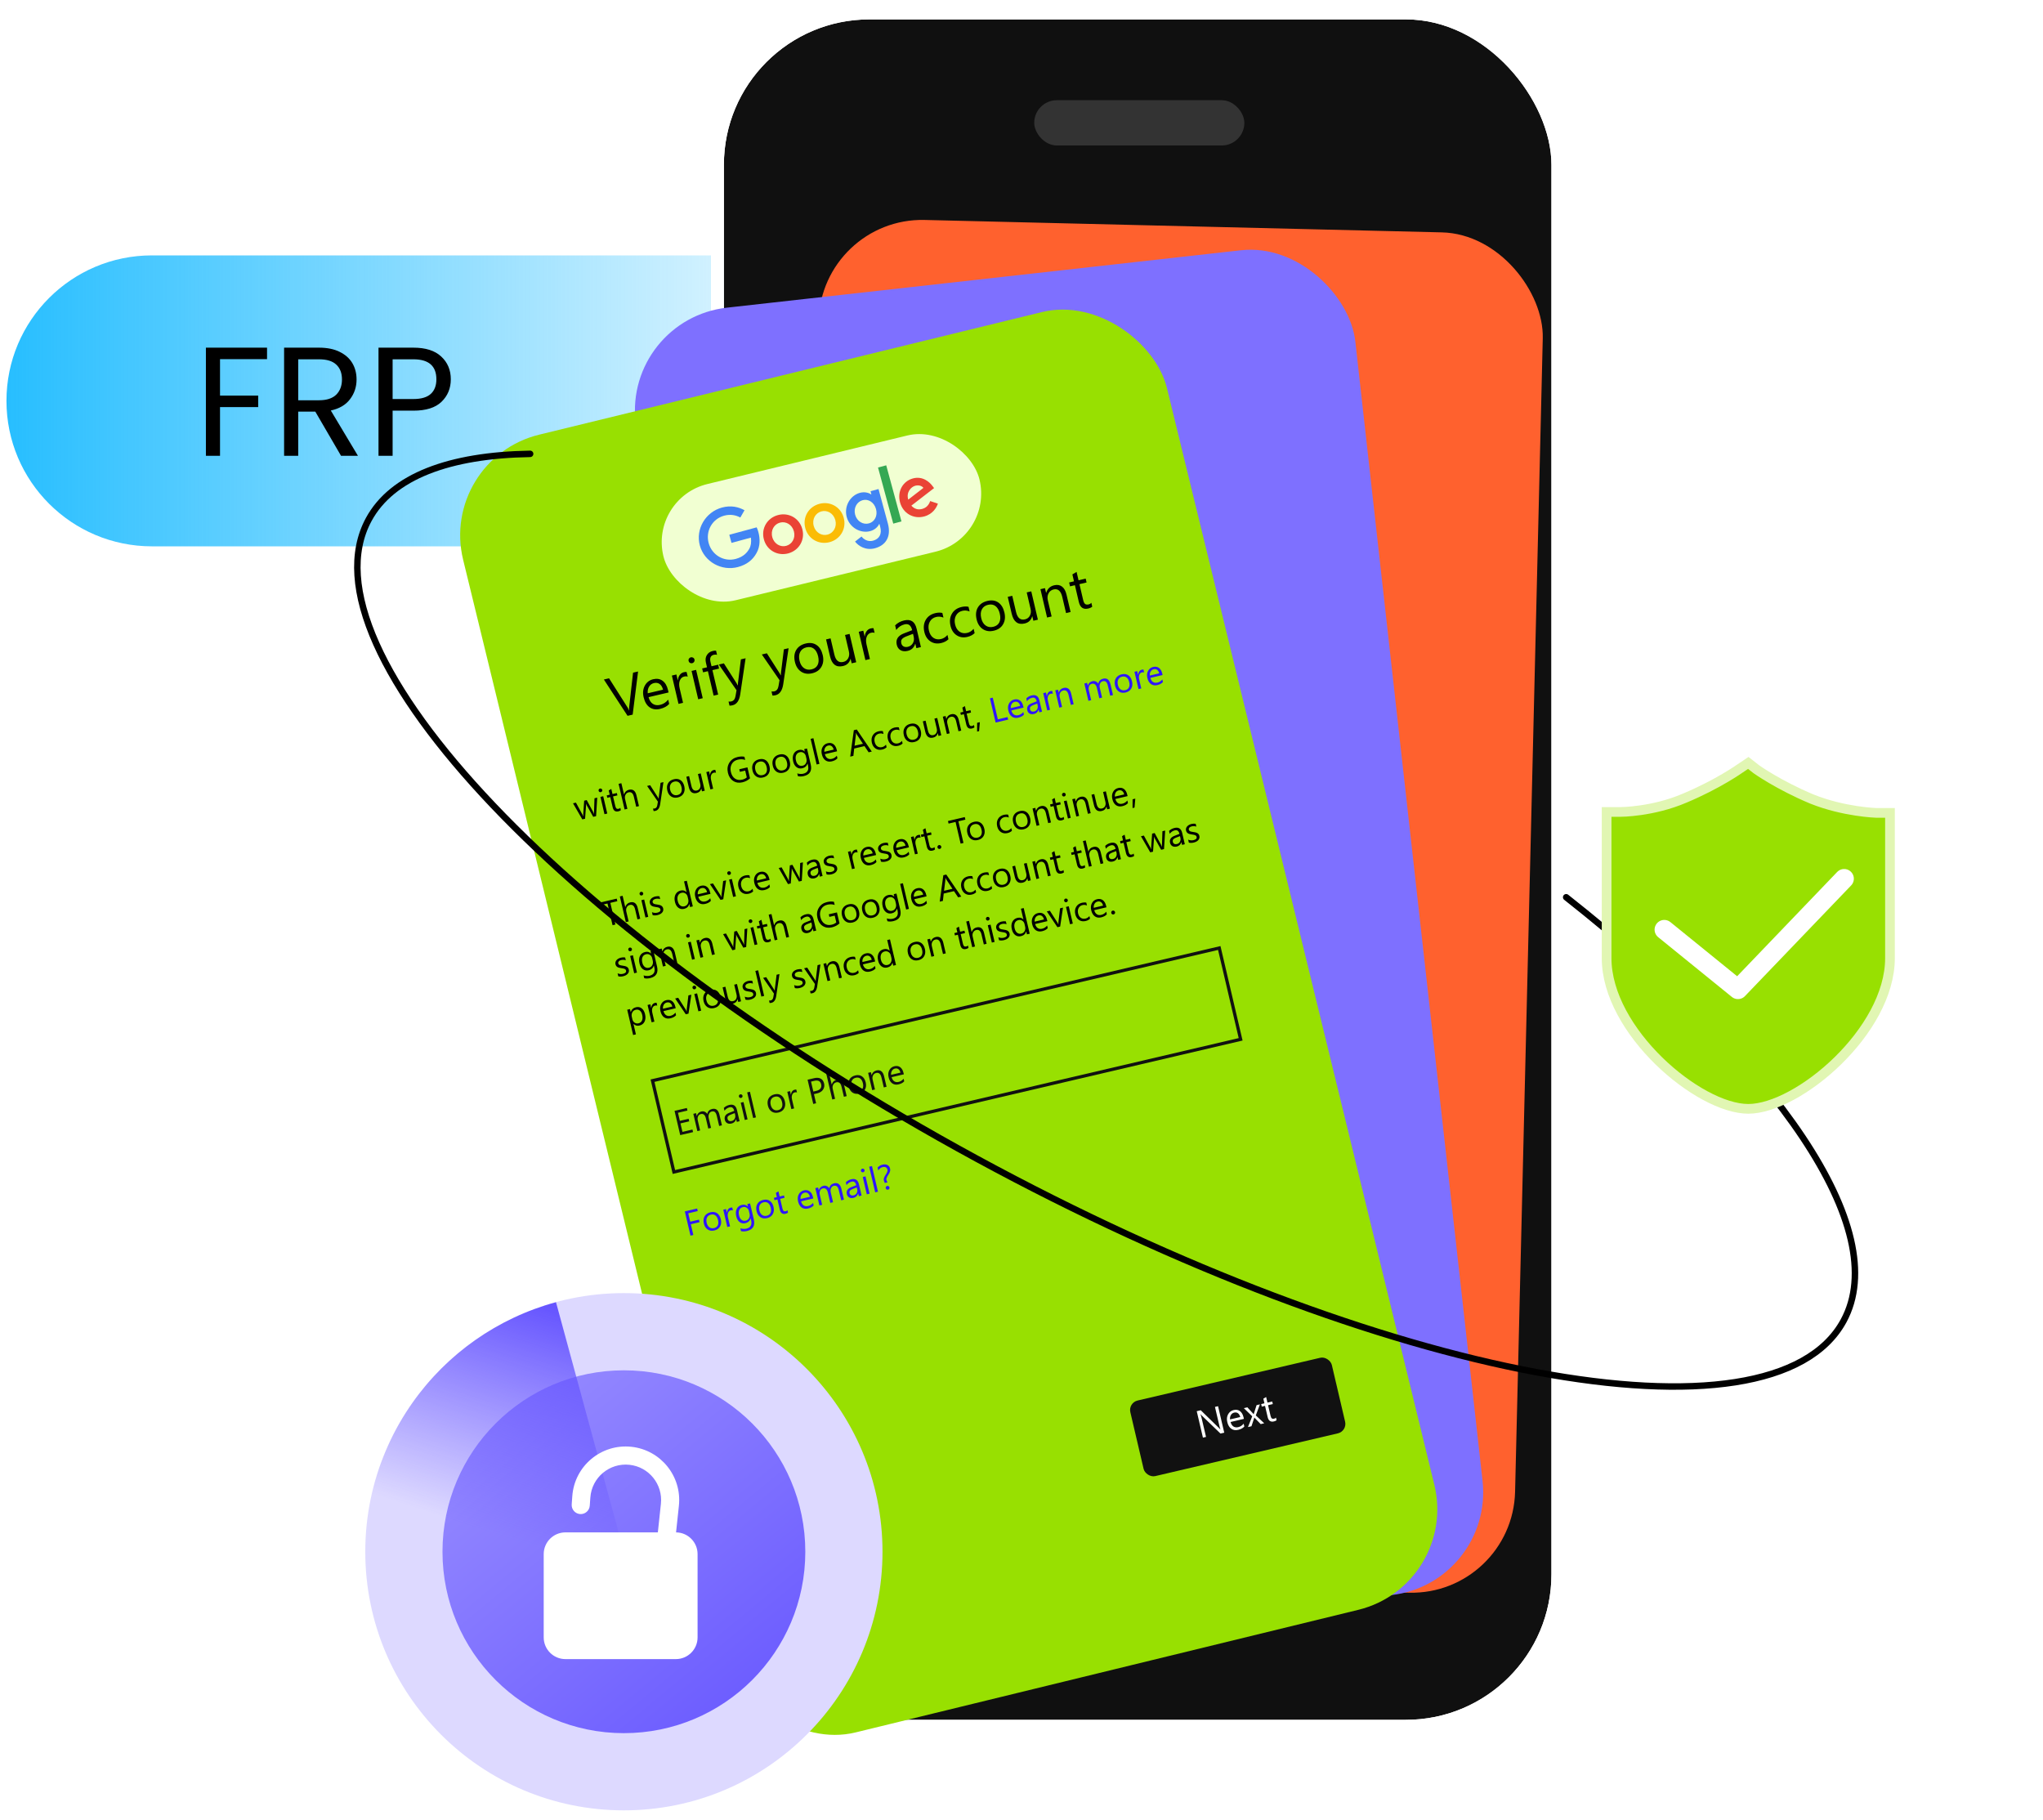
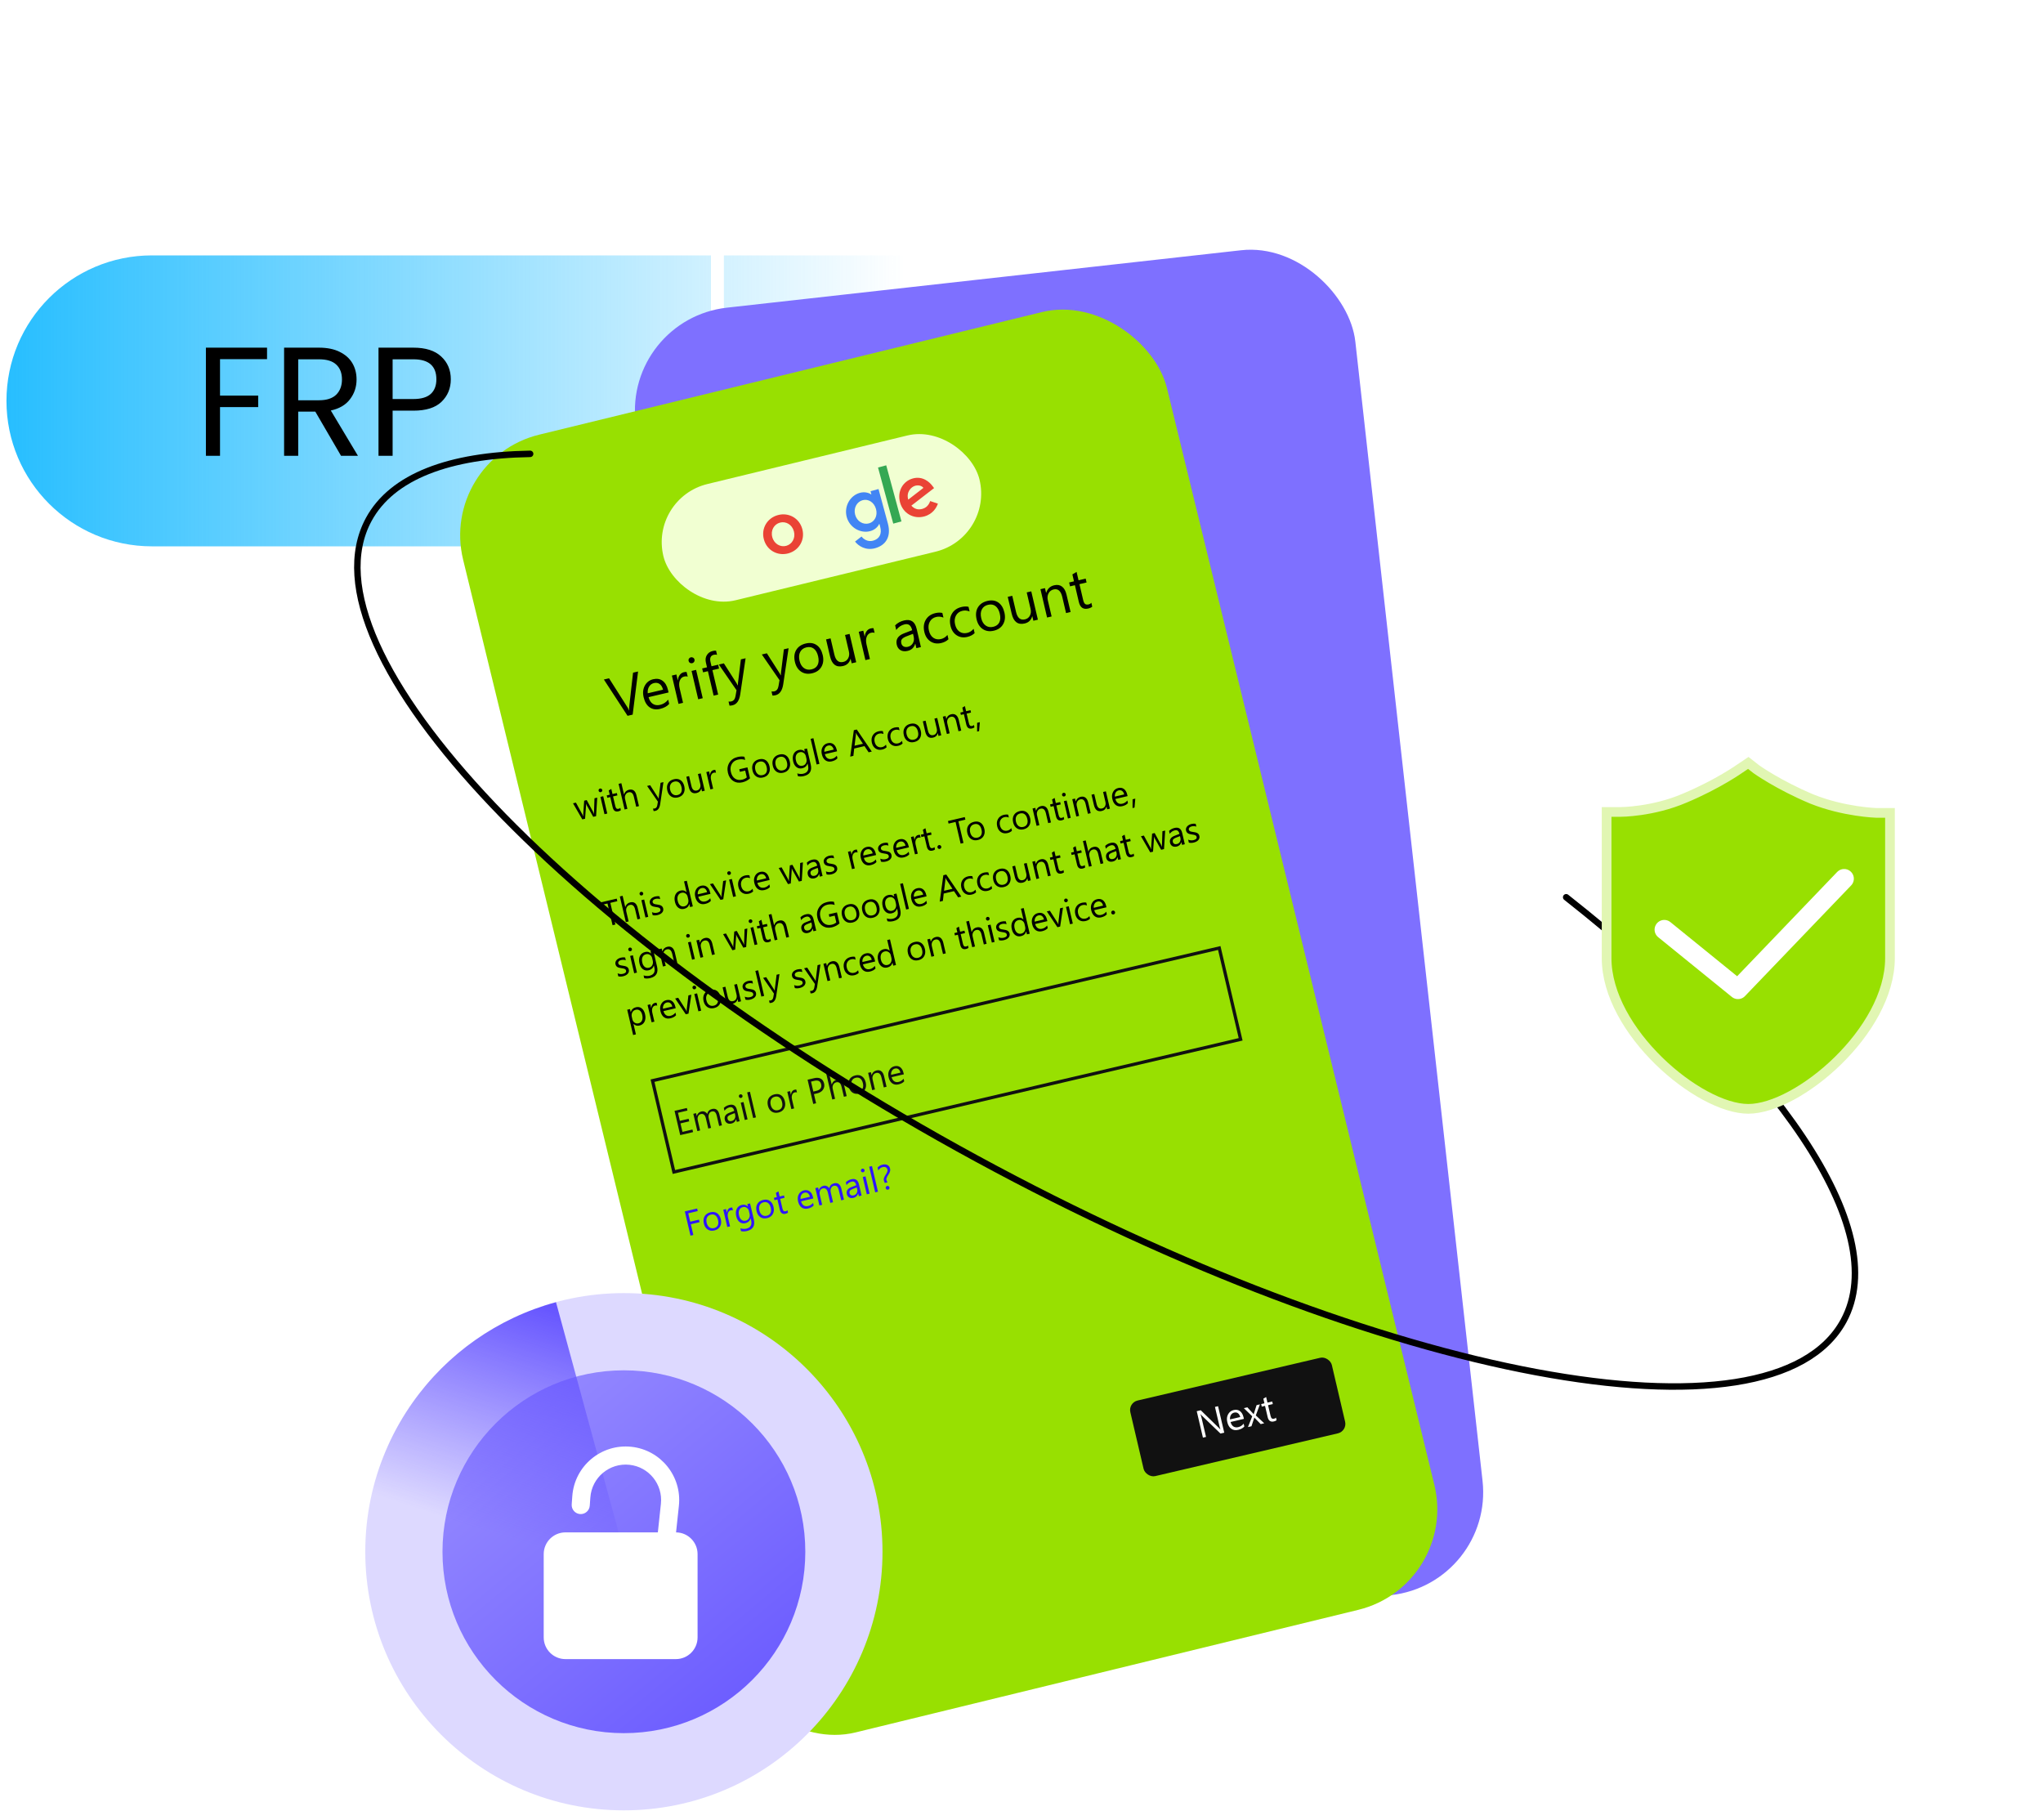
<svg xmlns="http://www.w3.org/2000/svg" fill="none" height="563" viewBox="0 0 632 563" width="632">
  <filter id="a" color-interpolation-filters="sRGB" filterUnits="userSpaceOnUse" height="564.8" width="294.8" x="204.538" y="-13.4">
    <feFlood flood-opacity="0" result="BackgroundImageFix" />
    <feColorMatrix in="SourceAlpha" result="hardAlpha" type="matrix" values="0 0 0 0 0 0 0 0 0 0 0 0 0 0 0 0 0 0 127 0" />
    <feOffset />
    <feGaussianBlur stdDeviation="7.7" />
    <feComposite in2="hardAlpha" operator="out" />
    <feColorMatrix type="matrix" values="0 0 0 0 0.119 0 0 0 0 0.227 0 0 0 0 0.506 0 0 0 0.14 0" />
    <feBlend in2="BackgroundImageFix" mode="normal" result="effect1_dropShadow_5635_2217" />
    <feBlend in="SourceGraphic" in2="effect1_dropShadow_5635_2217" mode="normal" result="shape" />
  </filter>
  <filter id="b" color-interpolation-filters="sRGB" filterUnits="userSpaceOnUse" height="125.639" width="125.642" x="130.183" y="417.183">
    <feFlood flood-opacity="0" result="BackgroundImageFix" />
    <feColorMatrix in="SourceAlpha" result="hardAlpha" type="matrix" values="0 0 0 0 0 0 0 0 0 0 0 0 0 0 0 0 0 0 127 0" />
    <feOffset />
    <feGaussianBlur stdDeviation="3.35" />
    <feComposite in2="hardAlpha" operator="out" />
    <feColorMatrix type="matrix" values="0 0 0 0 0.129 0 0 0 0 0.019 0 0 0 0 0.568 0 0 0 0.19 0" />
    <feBlend in2="BackgroundImageFix" mode="normal" result="effect1_dropShadow_5635_2217" />
    <feBlend in="SourceGraphic" in2="effect1_dropShadow_5635_2217" mode="normal" result="shape" />
  </filter>
  <linearGradient id="c" gradientUnits="userSpaceOnUse" x1="2" x2="280" y1="124" y2="124">
    <stop offset="0" stop-color="#27beff" />
    <stop offset="1" stop-color="#27beff" stop-opacity="0" />
  </linearGradient>
  <linearGradient id="d" gradientUnits="userSpaceOnUse" x1="151.432" x2="238.729" y1="423.883" y2="528.847">
    <stop offset="0" stop-color="#988dff" />
    <stop offset="1" stop-color="#6a5aff" />
  </linearGradient>
  <linearGradient id="e" gradientUnits="userSpaceOnUse" x1="148.5" x2="171" y1="473" y2="404.5">
    <stop offset="0" stop-color="#65f" stop-opacity="0" />
    <stop offset="1" stop-color="#65f" />
  </linearGradient>
  <clipPath id="f">
    <path d="m0 0h632v563h-632z" />
  </clipPath>
  <clipPath id="g">
    <path d="m159 446h67.2v67.2h-67.2z" />
  </clipPath>
  <mask id="h" height="526" maskUnits="userSpaceOnUse" width="257" x="223" y="6">
-     <rect fill="#101010" height="522" rx="43" stroke="#fff" stroke-width="4" width="252" x="225.938" y="8" />
-   </mask>
+     </mask>
  <g clip-path="url(#f)">
    <path d="m2 124c0-24.853 20.147-45 45-45h233v90h-233c-24.853 0-45-20.147-45-45z" fill="url(#c)" />
    <path d="m82.608 107.544v3.552h-14.544v11.28h11.808v3.552h-11.808v15.072h-4.368v-33.456zm22.892 33.456-7.968-13.68h-5.28v13.68h-4.368v-33.456h10.8c2.529 0 4.657.432 6.385 1.296 1.76.864 3.072 2.032 3.936 3.504s1.296 3.152 1.296 5.04c0 2.304-.672 4.336-2.016 6.096-1.312 1.76-3.296 2.928-5.952 3.504l8.4 14.016zm-13.248-17.184h6.432c2.369 0 4.144-.576 5.329-1.728 1.184-1.184 1.776-2.752 1.776-4.704 0-1.984-.592-3.52-1.776-4.608-1.152-1.088-2.928-1.632-5.329-1.632h-6.432zm47.203-6.48c0 2.784-.96 5.104-2.88 6.96-1.888 1.824-4.784 2.736-8.688 2.736h-6.432v13.968h-4.368v-33.456h10.8c3.776 0 6.64.912 8.592 2.736 1.984 1.824 2.976 4.176 2.976 7.056zm-11.568 6.096c2.432 0 4.224-.528 5.376-1.584s1.728-2.56 1.728-4.512c0-4.128-2.368-6.192-7.104-6.192h-6.432v12.288z" fill="#000" />
    <g filter="url(#a)">
-       <rect fill="#101010" height="526" rx="45" width="256" x="223.938" y="6" />
      <rect height="530" rx="47" stroke="#fff" stroke-width="4" width="260" x="221.938" y="4" />
    </g>
    <g mask="url(#h)">
      <rect fill="#333" height="14" rx="7" width="65" x="319.938" y="31" />
      <rect fill="#ff612e" height="420.793" rx="32" transform="matrix(1 .024 -.024 1 1.674 -6.033)" width="224" x="253.961" y="67.211" />
    </g>
    <rect fill="#7e70ff" height="418.515" rx="32" transform="matrix(.994 -.111 .111 .994 -9.744 21.959)" width="224" x="193" y="98.781" />
    <rect fill="#98e001" height="413" rx="32" transform="matrix(.972 -.237 .237 .972 -29.778 36.169)" width="224" x="135.609" y="141.988" />
    <rect fill="#f1ffd2" height="36.984" rx="18.492" transform="matrix(.972 -.236 .236 .972 -30.663 51.631)" width="100.594" x="200.766" y="154.155" />
    <path d="m246.181 499.381-3.956 5.035 5.781 2.754" stroke="#636363" stroke-linecap="round" stroke-linejoin="round" />
    <path d="m197.385 207.72-1.669 13.335-1.583.371-7.325-11.228 1.601-.375 5.676 8.933c.182.289.35.632.503 1.029l.035-.008c-.035-.353-.027-.743.023-1.17l1.19-10.525zm9.436 6.482-6.187 1.45c.251.97.69 1.661 1.316 2.074.627.413 1.379.517 2.258.311.987-.231 1.818-.769 2.492-1.613l.309 1.318c-.639.739-1.592 1.257-2.858 1.554-1.238.29-2.304.121-3.197-.506-.895-.633-1.511-1.671-1.849-3.114-.32-1.364-.194-2.564.375-3.6.574-1.043 1.435-1.699 2.581-1.968 1.147-.268 2.121-.105 2.922.489.802.595 1.357 1.551 1.665 2.869zm-1.716-.853c-.196-.808-.541-1.393-1.034-1.752-.488-.362-1.074-.462-1.759-.302-.661.155-1.168.524-1.519 1.106-.351.581-.491 1.267-.421 2.057zm7.64-4.028c-.289-.131-.665-.143-1.127-.034-.599.14-1.035.54-1.308 1.2-.267.658-.286 1.475-.057 2.451l1.046 4.467-1.403.328-2.053-8.762 1.403-.329.423 1.805.035-.008c.055-.663.248-1.213.578-1.652.33-.444.748-.726 1.256-.845.365-.085.654-.111.866-.076zm1.388-4.171c-.251.059-.485.023-.702-.107-.217-.129-.356-.325-.417-.588-.062-.262-.024-.5.113-.712.135-.219.328-.357.579-.416.257-.06.494-.022.713.113.222.128.364.324.426.586.059.251.018.487-.124.706-.135.218-.331.358-.588.418zm3.259 10.827-1.403.329-2.053-8.763 1.403-.329zm4.42-13.421c-.309-.09-.638-.094-.986-.012-.982.23-1.327.964-1.037 2.202l.317 1.352 2.053-.482.281 1.198-2.054.482 1.773 7.564-1.395.327-1.773-7.565-1.497.351-.281-1.198 1.498-.351-.333-1.42c-.215-.919-.12-1.705.286-2.36.405-.661 1.004-1.084 1.797-1.27.428-.1.78-.128 1.055-.084zm8.836 1.072-1.649 11.11c-.293 1.983-1.091 3.126-2.391 3.431-.365.086-.679.12-.942.103l-.295-1.258c.327.032.615.019.866-.04.708-.166 1.14-.712 1.295-1.64l.313-1.824-5.472-7.944 1.558-.365 3.95 6.188c.048.079.161.288.336.626l.051-.012c-.003-.144.003-.374.019-.691l.906-7.344zm13.298-3.116-1.648 11.11c-.294 1.983-1.091 3.127-2.392 3.431-.365.086-.679.12-.942.104l-.295-1.258c.327.032.616.018.867-.041.707-.165 1.139-.712 1.295-1.639l.312-1.825-5.472-7.943 1.558-.365 3.95 6.188c.049.079.161.287.336.625l.051-.012c-.003-.144.003-.374.019-.69l.907-7.344zm7.279 7.755c-1.295.304-2.426.138-3.393-.496-.963-.641-1.603-1.637-1.919-2.989-.345-1.472-.212-2.716.398-3.732.611-1.015 1.601-1.684 2.97-2.004 1.306-.307 2.419-.143 3.337.49.925.632 1.554 1.661 1.888 3.088.328 1.397.194 2.611-.401 3.641-.591 1.023-1.551 1.691-2.88 2.002zm-1.77-8.016c-.902.211-1.543.686-1.923 1.425-.382.733-.447 1.639-.194 2.717.243 1.039.7 1.795 1.371 2.27s1.452.608 2.342.399c.907-.212 1.534-.669 1.881-1.37.353-.703.403-1.596.149-2.68-.257-1.096-.7-1.882-1.33-2.361-.624-.479-1.389-.613-2.296-.4zm15.413 4.603-1.403.329-.325-1.387-.034.008c-.333 1.198-1.111 1.94-2.331 2.226-2.088.489-3.424-.51-4.007-2.998l-1.226-5.237 1.394-.326 1.175 5.014c.433 1.849 1.357 2.607 2.772 2.276.685-.161 1.188-.544 1.509-1.148.326-.612.394-1.326.203-2.142l-1.183-5.049 1.403-.329zm5.691-9.078c-.29-.131-.665-.143-1.128-.034-.599.14-1.034.54-1.307 1.2-.267.658-.286 1.475-.058 2.451l1.047 4.467-1.404.328-2.053-8.762 1.404-.329.423 1.805.034-.008c.055-.663.248-1.213.579-1.652.329-.444.747-.726 1.255-.845.365-.085.654-.111.867-.076zm14.325 4.389-1.404.328-.32-1.369-.035.008c-.364 1.193-1.14 1.928-2.326 2.206-.873.205-1.612.134-2.216-.212-.599-.347-.988-.903-1.167-1.667-.384-1.637.357-2.816 2.222-3.536l2.541-.983c-.349-1.489-1.125-2.093-2.329-1.811-1.055.247-1.923.83-2.605 1.748l-.337-1.438c.733-.749 1.662-1.256 2.786-1.519 2.059-.482 3.344.366 3.855 2.545zm-2.442-4.104-2.046.786c-.629.243-1.081.521-1.357.832-.278.306-.347.753-.21 1.34.1.428.334.744.7.947.371.196.811.234 1.318.115.696-.163 1.213-.54 1.55-1.13.341-.598.425-1.27.249-2.018zm10.965 1.682c-.578.563-1.33.953-2.254 1.169-1.249.293-2.354.125-3.314-.505-.955-.637-1.585-1.603-1.888-2.898-.338-1.443-.196-2.698.427-3.765.621-1.072 1.622-1.77 3.002-2.093.771-.181 1.483-.197 2.137-.05l.337 1.438c-.757-.304-1.507-.369-2.248-.195-.896.209-1.556.704-1.981 1.484-.421.772-.509 1.681-.265 2.725.241 1.027.699 1.774 1.374 2.242.681.466 1.475.593 2.382.38.765-.179 1.424-.601 1.978-1.267zm8.095-1.896c-.578.563-1.329.952-2.254 1.169-1.249.292-2.354.124-3.314-.506-.955-.636-1.585-1.602-1.888-2.897-.338-1.444-.196-2.699.427-3.765.621-1.073 1.622-1.771 3.003-2.094.77-.18 1.482-.197 2.137-.049l.336 1.437c-.757-.304-1.506-.369-2.248-.195-.896.21-1.556.705-1.981 1.484-.421.773-.509 1.681-.265 2.725.241 1.027.699 1.774 1.374 2.242.681.466 1.475.593 2.382.381.765-.179 1.424-.602 1.978-1.267zm5.927-.748c-1.295.303-2.426.138-3.393-.496-.962-.641-1.602-1.637-1.919-2.99-.345-1.471-.212-2.715.399-3.731.61-1.016 1.6-1.684 2.969-2.005 1.307-.306 2.419-.142 3.338.491.924.632 1.554 1.661 1.888 3.088.327 1.397.193 2.611-.402 3.641-.591 1.023-1.551 1.691-2.88 2.002zm-1.77-8.017c-.901.212-1.542.687-1.922 1.426-.382.733-.447 1.639-.194 2.717.243 1.039.7 1.795 1.371 2.27.671.474 1.451.608 2.341.399.907-.212 1.534-.669 1.882-1.371.353-.702.402-1.595.148-2.679-.256-1.096-.7-1.882-1.329-2.361-.624-.479-1.39-.613-2.297-.401zm15.414 4.604-1.404.329-.324-1.387-.035.008c-.333 1.198-1.11 1.94-2.331 2.226-2.088.489-3.423-.51-4.006-2.998l-1.227-5.237 1.395-.326 1.175 5.014c.433 1.848 1.357 2.607 2.772 2.275.684-.16 1.187-.543 1.509-1.148.326-.612.393-1.325.202-2.141l-1.183-5.049 1.404-.329zm10.115-2.37-1.404.329-1.171-4.998c-.435-1.859-1.332-2.63-2.69-2.312-.702.164-1.221.566-1.559 1.205-.334.631-.406 1.35-.218 2.154l1.171 4.997-1.403.329-2.053-8.762 1.403-.329.341 1.454.034-.008c.403-1.261 1.232-2.039 2.487-2.333.958-.225 1.764-.086 2.417.417.653.497 1.116 1.331 1.39 2.5zm6.697-1.659c-.288.26-.703.453-1.245.58-1.535.36-2.502-.316-2.903-2.028l-1.215-5.185-1.506.352-.281-1.198 1.506-.352-.501-2.14 1.297-.782.607 2.593 2.208-.517.281 1.198-2.208.517 1.157 4.937c.138.588.336.984.594 1.188.259.204.619.252 1.081.144.354-.083.636-.251.847-.505z" fill="#000" />
    <path d="m248.189 163.644c.925 3.409-1.06 6.644-4.332 7.533-3.273.888-6.622-.9-7.547-4.309-.932-3.433 1.06-6.645 4.333-7.533 3.272-.888 6.614.876 7.546 4.309zm-2.6.705c-.578-2.13-2.519-3.168-4.313-2.681s-2.944 2.364-2.366 4.494c.573 2.109 2.52 3.168 4.313 2.682 1.794-.487 2.938-2.388 2.366-4.495z" fill="#ea4335" />
-     <path d="m261.002 160.167c.925 3.409-1.06 6.645-4.333 7.533-3.272.888-6.621-.9-7.546-4.309-.931-3.43 1.059-6.644 4.332-7.532 3.273-.889 6.615.875 7.547 4.308zm-2.6.706c-.579-2.13-2.52-3.168-4.314-2.681s-2.943 2.364-2.365 4.494c.572 2.109 2.519 3.168 4.313 2.681s2.937-2.388 2.366-4.494z" fill="#fbbc05" />
    <path d="m271.768 151.27 2.885 10.63c1.187 4.372-.907 6.858-3.956 7.685-2.869.779-5.117-.671-6.195-2.064l2.008-1.557c.665.854 1.961 1.724 3.552 1.292 1.952-.53 2.834-2.062 2.219-4.328l-.231-.852-.091.025c-.387.876-1.338 1.807-2.753 2.191-2.96.804-6.372-1.039-7.273-4.357-.907-3.342 1.099-6.678 4.06-7.482 1.412-.383 2.703-.06 3.477.478l.091-.024-.262-.964 2.469-.67zm-.769 6.205c-.566-2.085-2.371-3.232-4.141-2.752-1.794.487-2.883 2.42-2.317 4.504.56 2.064 2.471 3.159 4.265 2.672 1.77-.481 2.753-2.361 2.193-4.424z" fill="#4285f4" />
    <path d="m274.153 143.934 4.71 17.351-2.536.688-4.71-17.351z" fill="#34a853" />
    <path d="m287.755 154.995 2.383.798c-.389 1.14-1.508 3.226-4.22 3.963-3.364.912-6.581-1.006-7.483-4.326-.955-3.521.926-6.609 3.978-7.437 3.072-.834 5.239 1.203 6.088 2.391l.453.6-7.025 5.426c.928 1.024 2.035 1.374 3.356 1.015 1.324-.359 2.066-1.26 2.47-2.43zm-6.79-.444 4.695-3.633c-.492-.661-1.507-.938-2.538-.659-1.321.359-2.844 2.025-2.157 4.292z" fill="#ea4335" />
-     <path d="m226.291 167.934-.682-2.512 8.465-2.298c.201.416.384.922.537 1.482.511 1.885.628 4.355-.581 6.466-1.159 2.12-2.979 3.577-5.712 4.319-5.067 1.376-10.447-1.595-11.823-6.661-1.375-5.067 1.765-10.35 6.832-11.725 2.803-.761 5.098-.203 6.987.823l-1.291 2.253c-1.35-.717-3.02-1.106-5.017-.564-3.7 1.004-5.784 4.772-4.78 8.471 1.004 3.7 4.707 5.896 8.407 4.892 2.4-.651 3.505-1.986 4.143-3.099.517-.903.709-2.044.517-3.479z" fill="#4285f4" />
    <path d="m184.75 246.733-.351 5.731-.889.209-2.001-3.575c-.077-.137-.143-.296-.2-.477l-.021.005c.019.128.02.298.004.512l-.297 4.124-.858.201-2.876-4.975.9-.211 2.052 3.767c.063.114.125.268.186.464l.042-.01c-.026-.156-.033-.327-.021-.514l.293-4.305.784-.184 2.055 3.778c.065.121.129.275.191.462l.042-.009c-.025-.138-.033-.305-.024-.502l.142-4.292zm1.114-1.695c-.153.036-.296.014-.429-.065-.132-.079-.217-.199-.255-.36-.038-.16-.015-.305.069-.435.083-.133.201-.218.354-.254.157-.037.302-.014.436.069.136.078.223.198.26.358.036.154.011.297-.075.432-.083.133-.203.218-.36.255zm1.992 6.616-.858.201-1.254-5.355.857-.201zm4.208-1.041c-.176.159-.43.278-.761.355-.938.22-1.529-.193-1.774-1.239l-.743-3.169-.92.216-.172-.733.921-.215-.307-1.308.793-.478.371 1.585 1.349-.316.172.732-1.349.316.707 3.017c.084.359.205.601.363.726s.378.154.66.088c.216-.05.389-.153.518-.309zm5.602-1.257-.857.201-.723-3.085c-.262-1.116-.807-1.577-1.637-1.382-.418.098-.732.342-.942.734-.211.387-.257.834-.139 1.339l.711 3.033-.858.201-1.857-7.927.857-.201.812 3.462.02-.005c.253-.773.76-1.249 1.52-1.427 1.206-.282 1.98.303 2.32 1.757zm7.568-7.422-1.008 6.79c-.179 1.211-.666 1.91-1.461 2.096-.223.053-.415.074-.576.064l-.18-.769c.2.019.376.011.529-.025.433-.101.696-.435.792-1.002l.191-1.115-3.344-4.854.952-.223 2.414 3.781c.029.049.098.176.205.382l.031-.007c-.002-.088.002-.228.012-.422l.554-4.488zm4.448 4.739c-.792.186-1.483.085-2.074-.303-.588-.391-.979-1.001-1.173-1.827-.21-.899-.129-1.659.244-2.28s.978-1.029 1.815-1.225c.798-.187 1.478-.087 2.039.3.565.386.95 1.015 1.154 1.887.2.854.118 1.596-.245 2.225-.361.625-.948 1.033-1.76 1.223zm-1.082-4.899c-.551.129-.942.42-1.175.871-.233.449-.273 1.002-.118 1.661.148.635.428 1.097.838 1.387s.886.371 1.43.244c.555-.13.938-.409 1.15-.838.216-.429.246-.975.091-1.637-.157-.67-.428-1.15-.812-1.443-.382-.293-.85-.375-1.404-.245zm9.419 2.813-.857.201-.199-.847-.021.005c-.203.732-.678 1.185-1.424 1.36-1.276.299-2.092-.312-2.448-1.832l-.75-3.2.852-.2.718 3.065c.265 1.129.829 1.593 1.694 1.39.418-.098.726-.332.922-.701.2-.374.241-.811.124-1.309l-.723-3.086.858-.2zm3.478-5.547c-.177-.08-.407-.087-.689-.021-.366.086-.632.33-.799.733-.163.403-.175.902-.035 1.498l.639 2.73-.857.201-1.255-5.355.858-.201.258 1.103.021-.005c.034-.405.152-.741.354-1.009.201-.272.457-.444.767-.517.223-.052.4-.067.53-.046zm10.522 1.727c-.653.602-1.44 1.01-2.361 1.226-1.07.251-2.017.109-2.841-.426-.821-.536-1.364-1.373-1.631-2.509-.272-1.161-.129-2.199.43-3.113.56-.918 1.404-1.509 2.53-1.773.816-.191 1.532-.219 2.148-.084l.228.973c-.696-.242-1.46-.265-2.289-.071-.84.197-1.461.648-1.863 1.352-.401.705-.494 1.517-.278 2.437.222.949.646 1.636 1.272 2.063.625.424 1.365.536 2.219.336.586-.138 1.066-.373 1.44-.707l-.493-2.103-1.642.385-.186-.795 2.521-.59zm4.019-.269c-.791.186-1.482.085-2.073-.303-.588-.392-.979-1.001-1.173-1.827-.211-.899-.13-1.659.244-2.28.373-.621.978-1.029 1.814-1.225.799-.187 1.479-.087 2.04.3.565.386.95 1.015 1.154 1.887.2.854.118 1.595-.246 2.225-.361.625-.947 1.033-1.76 1.223zm-1.081-4.899c-.551.129-.943.42-1.175.871-.234.449-.273 1.002-.119 1.661.149.634.428 1.097.838 1.387s.887.371 1.431.244c.554-.13.938-.409 1.15-.838.215-.429.246-.975.091-1.637-.157-.67-.428-1.151-.813-1.443-.381-.293-.849-.375-1.403-.245zm7.357 3.429c-.792.185-1.483.084-2.074-.303-.588-.392-.979-1.001-1.173-1.827-.21-.9-.129-1.66.244-2.28.373-.621.978-1.029 1.815-1.225.798-.187 1.478-.087 2.039.3.565.386.95 1.015 1.154 1.886.2.854.118 1.596-.245 2.226-.361.625-.948 1.033-1.76 1.223zm-1.082-4.899c-.551.129-.942.419-1.175.871-.233.448-.273 1.002-.118 1.661.148.634.428 1.097.838 1.387s.886.371 1.43.244c.555-.13.938-.409 1.15-.838.216-.429.246-.975.091-1.638-.157-.669-.428-1.15-.812-1.442-.382-.293-.85-.375-1.404-.245zm9.56 2.328c.46 1.966-.251 3.17-2.133 3.611-.663.155-1.271.165-1.825.03l-.201-.857c.682.193 1.296.226 1.844.097 1.317-.308 1.812-1.163 1.484-2.565l-.137-.586-.021.005c-.248.779-.782 1.265-1.601 1.456-.666.156-1.258.045-1.777-.333-.517-.383-.869-.976-1.057-1.777-.213-.91-.164-1.685.146-2.324.313-.64.85-1.049 1.61-1.227.722-.169 1.325-.005 1.809.492l.021-.005-.174-.742.857-.201zm-1.325-1.791-.185-.79c-.1-.425-.33-.756-.69-.991-.357-.237-.75-.305-1.179-.204-.53.124-.899.415-1.108.872-.21.454-.234 1.027-.071 1.721.139.596.394 1.04.764 1.333.373.287.796.376 1.27.265.481-.113.832-.375 1.052-.787.223-.413.272-.886.147-1.419zm4.019 1.612-.858.201-1.857-7.928.857-.201zm5.463-3.878-3.781.886c.154.593.422 1.015.804 1.268.383.252.843.315 1.38.189.603-.141 1.111-.469 1.523-.985l.189.805c-.391.452-.973.769-1.747.95-.756.177-1.408.074-1.953-.309-.547-.387-.924-1.021-1.13-1.903-.196-.834-.119-1.567.229-2.2.351-.638.877-1.038 1.577-1.203.701-.164 1.296-.064 1.786.299.49.364.829.948 1.017 1.753zm-1.049-.521c-.12-.494-.33-.851-.632-1.071-.298-.221-.656-.282-1.074-.184-.405.094-.714.32-.929.675-.214.356-.3.775-.257 1.257zm11.787.603-.973.228-1.287-1.916-3.18.745-.255 2.278-.978.229 1.119-8.173.91-.213zm-2.733-2.41-1.925-2.919c-.063-.096-.141-.254-.233-.476l-.021.005c.015.221.014.398-.002.531l-.418 3.468zm7.319 1.077c-.353.344-.813.582-1.377.714-.764.179-1.439.076-2.026-.309-.583-.389-.968-.979-1.154-1.771-.206-.882-.119-1.649.261-2.3.38-.656.992-1.082 1.835-1.28.471-.11.906-.12 1.306-.03l.206.879c-.463-.186-.921-.226-1.374-.12-.547.128-.951.431-1.211.907-.257.472-.311 1.027-.161 1.665.147.628.427 1.085.839 1.37.416.285.902.363 1.456.233.467-.109.87-.367 1.209-.774zm4.947-1.159c-.353.344-.812.582-1.377.714-.764.179-1.439.076-2.025-.309-.584-.389-.969-.979-1.154-1.771-.207-.882-.12-1.649.26-2.3.38-.656.992-1.082 1.835-1.28.471-.11.906-.12 1.306-.03l.206.879c-.463-.186-.921-.226-1.374-.12-.547.128-.951.431-1.211.907-.257.472-.311 1.027-.161 1.665.147.628.427 1.085.839 1.37.417.285.902.363 1.456.233.467-.109.87-.367 1.209-.774zm3.622-.457c-.791.185-1.482.084-2.073-.303-.589-.392-.98-1.001-1.173-1.827-.211-.9-.13-1.66.243-2.281.374-.62.979-1.029 1.815-1.225.799-.187 1.479-.087 2.04.3.565.386.949 1.015 1.154 1.887.2.854.118 1.596-.246 2.225-.361.626-.947 1.033-1.76 1.224zm-1.081-4.899c-.551.129-.943.419-1.175.871-.234.448-.273 1.001-.119 1.66.149.635.428 1.097.838 1.387s.887.372 1.431.244c.554-.13.937-.409 1.15-.837.215-.43.246-.975.09-1.638-.156-.669-.427-1.15-.812-1.442-.381-.294-.849-.375-1.403-.245zm9.419 2.813-.858.201-.198-.847-.021.005c-.204.731-.679 1.185-1.425 1.359-1.276.299-2.092-.311-2.448-1.831l-.75-3.201.853-.199.718 3.064c.264 1.13.829 1.593 1.694 1.391.418-.098.725-.332.922-.702.199-.374.24-.81.124-1.309l-.723-3.085.857-.201zm6.181-1.448-.857.201-.716-3.054c-.266-1.137-.814-1.608-1.644-1.414-.429.101-.746.346-.953.737-.204.386-.248.825-.133 1.316l.716 3.054-.858.201-1.254-5.355.857-.201.208.889.021-.005c.246-.771.753-1.246 1.52-1.426.585-.137 1.078-.052 1.477.255.399.304.682.813.849 1.528zm4.093-1.014c-.176.159-.43.277-.761.354-.938.22-1.529-.193-1.774-1.239l-.743-3.169-.92.216-.171-.732.92-.216-.306-1.307.792-.479.372 1.585 1.349-.316.171.732-1.349.316.707 3.018c.084.359.205.601.363.725.158.125.378.155.661.088.216-.05.388-.153.518-.309zm1.663-1.593-.234 2.769-.612.144.009-2.717z" fill="#000" />
-     <path d="m311.878 222.597-3.89.912-1.757-7.499.878-.206 1.571 6.704 3.012-.705zm4.762-3.714-3.78.886c.153.593.421 1.016.804 1.268.383.253.843.316 1.38.19.603-.141 1.111-.47 1.523-.986l.189.806c-.391.451-.973.768-1.747.949-.757.178-1.408.075-1.954-.309-.546-.386-.923-1.021-1.13-1.903-.195-.833-.119-1.566.23-2.2.35-.637.876-1.038 1.577-1.202s1.296-.065 1.786.299c.489.363.828.947 1.017 1.753zm-1.048-.521c-.12-.494-.33-.851-.632-1.071-.298-.22-.656-.282-1.075-.184-.404.095-.714.32-.928.676-.215.355-.3.774-.257 1.257zm6.761 1.781-.858.201-.196-.836-.021.005c-.222.728-.696 1.178-1.422 1.348-.533.125-.984.081-1.354-.13-.366-.212-.604-.552-.713-1.019-.234-1 .218-1.721 1.358-2.161l1.553-.601c-.213-.91-.687-1.278-1.423-1.106-.645.151-1.176.507-1.592 1.068l-.206-.878c.448-.458 1.015-.768 1.702-.929 1.259-.295 2.044.224 2.356 1.556zm-1.492-2.508-1.25.481c-.385.149-.661.318-.83.509-.17.187-.212.459-.128.819.061.261.204.454.428.578.226.12.495.143.805.07.425-.099.741-.329.947-.69.209-.365.26-.776.153-1.233zm4.849-3.011c-.177-.08-.406-.087-.689-.021-.366.086-.632.33-.799.733-.163.403-.175.902-.035 1.498l.639 2.73-.857.201-1.255-5.355.858-.201.258 1.103.021-.005c.034-.405.152-.741.354-1.009.201-.272.457-.444.767-.516.223-.053.4-.068.53-.047zm6.427 3.227-.857.201-.716-3.054c-.266-1.137-.814-1.608-1.644-1.413-.429.1-.746.346-.953.736-.204.386-.248.825-.133 1.317l.716 3.054-.858.2-1.254-5.355.857-.2.209.889.02-.005c.246-.771.753-1.247 1.52-1.427.586-.137 1.078-.052 1.477.256.399.303.682.813.849 1.527zm12.164-2.85-.858.201-.72-3.075c-.139-.592-.332-1-.579-1.221-.243-.223-.581-.283-1.013-.182-.366.086-.639.326-.819.721-.176.395-.209.825-.099 1.292l.715 3.054-.858.201-.745-3.179c-.246-1.053-.776-1.484-1.588-1.294-.377.088-.65.32-.819.694-.171.371-.197.809-.078 1.315l.715 3.054-.858.201-1.254-5.355.857-.201.199.847.021-.005c.228-.737.706-1.192 1.435-1.362.366-.086.709-.058 1.029.084.32.139.569.362.747.669.224-.832.731-1.341 1.518-1.525 1.179-.276 1.938.313 2.279 1.766zm3.889-.778c-.792.185-1.483.084-2.074-.304-.588-.391-.979-1-1.172-1.827-.211-.899-.13-1.659.243-2.28.373-.62.978-1.029 1.815-1.225.798-.187 1.478-.087 2.04.3.565.386.949 1.015 1.153 1.887.2.854.119 1.596-.245 2.225-.361.625-.948 1.033-1.76 1.224zm-1.082-4.9c-.551.13-.942.42-1.175.872-.233.448-.273 1.001-.118 1.66.148.635.428 1.097.838 1.387s.887.372 1.431.244c.554-.13.937-.409 1.149-.837.216-.43.246-.976.091-1.638-.157-.669-.428-1.15-.812-1.443-.382-.293-.849-.374-1.404-.245zm6.831-1.313c-.177-.08-.407-.087-.689-.021-.366.086-.632.331-.799.734-.163.402-.175.901-.035 1.497l.639 2.73-.857.201-1.255-5.355.858-.201.258 1.104.021-.005c.034-.405.152-.742.354-1.01.201-.271.457-.443.767-.516.223-.052.4-.068.53-.047zm5.709.797-3.781.886c.153.593.422 1.016.804 1.268.383.252.843.316 1.38.19.603-.141 1.111-.47 1.523-.986l.189.805c-.391.452-.973.769-1.747.95-.756.178-1.408.075-1.954-.309-.546-.387-.923-1.021-1.129-1.903-.196-.833-.119-1.566.229-2.2.351-.637.876-1.038 1.577-1.202s1.296-.065 1.786.299c.49.363.829.947 1.017 1.753zm-1.049-.521c-.12-.494-.33-.851-.632-1.071-.298-.221-.656-.282-1.074-.184-.405.095-.714.32-.929.676-.214.355-.3.774-.257 1.257z" fill="#2d15ff" />
    <path d="m190.969 278.775-2.165.507 1.57 6.704-.878.206-1.571-6.704-2.16.506-.186-.795 5.203-1.219zm7.082 5.412-.857.201-.723-3.085c-.262-1.116-.807-1.576-1.637-1.382-.418.098-.732.343-.942.734-.211.388-.257.834-.139 1.34l.711 3.033-.858.201-1.857-7.928.857-.201.812 3.462.02-.005c.253-.773.76-1.248 1.52-1.426 1.206-.283 1.98.303 2.32 1.757zm.488-7.197c-.154.036-.297.014-.429-.065-.133-.079-.218-.199-.256-.359-.037-.161-.014-.306.069-.436.083-.133.201-.218.355-.254.156-.037.302-.014.435.069.136.079.223.198.26.358.036.154.011.298-.075.432-.083.133-.203.218-.359.255zm1.991 6.617-.858.201-1.254-5.355.857-.201zm1.367-.525-.216-.92c.548.236 1.103.288 1.664.156.753-.176 1.071-.515.953-1.017-.033-.143-.095-.256-.184-.338-.086-.086-.194-.155-.324-.205-.126-.052-.271-.09-.434-.114-.162-.028-.335-.056-.522-.082-.259-.038-.49-.083-.693-.135-.201-.056-.376-.129-.526-.219-.147-.094-.27-.211-.369-.349-.095-.14-.167-.312-.215-.518-.059-.251-.053-.486.017-.705.069-.222.185-.42.346-.594.161-.177.356-.328.584-.451.232-.124.479-.217.74-.278.464-.109.898-.126 1.301-.051l.204.868c-.455-.166-.938-.189-1.451-.069-.16.038-.3.091-.42.159-.121.066-.221.142-.299.231-.075.087-.128.184-.158.29-.028.102-.029.209-.002.321.032.139.084.25.155.333.074.082.169.148.284.198.114.051.248.089.402.116.153.026.327.054.521.082.258.035.493.079.704.133.21.05.396.12.557.211.16.088.294.202.4.342.11.14.191.318.241.534.062.265.057.509-.016.732-.069.222-.186.421-.351.595-.165.175-.368.324-.608.446-.239.122-.499.216-.778.282-.55.129-1.053.134-1.507.016zm12.428-2.707-.857.2-.213-.909-.021.004c-.236.784-.769 1.273-1.598 1.467-.673.158-1.268.045-1.784-.338-.514-.387-.867-.994-1.061-1.82-.208-.885-.151-1.647.171-2.285.321-.638.853-1.044 1.595-1.218.736-.172 1.339-.008 1.809.492l.021-.005-.777-3.315.858-.201zm-1.424-2.221-.185-.789c-.102-.433-.33-.765-.687-.998-.356-.233-.753-.298-1.193-.195-.523.122-.889.411-1.099.864-.21.454-.236 1.019-.077 1.695.144.618.402 1.072.772 1.364.372.288.801.375 1.285.262.478-.112.825-.375 1.04-.79.219-.415.267-.886.144-1.413zm6.887-1.658-3.78.886c.153.593.421 1.016.804 1.268s.843.316 1.38.19c.603-.141 1.11-.47 1.523-.986l.189.805c-.391.452-.973.769-1.747.95-.757.178-1.408.075-1.954-.309-.546-.387-.923-1.021-1.13-1.903-.195-.833-.119-1.566.23-2.2.35-.637.876-1.038 1.577-1.202s1.296-.065 1.786.299c.489.363.828.947 1.017 1.753zm-1.048-.521c-.12-.494-.33-.851-.632-1.071-.298-.221-.656-.282-1.075-.184-.404.095-.714.32-.928.676-.215.355-.301.774-.257 1.257zm5.883-3.662-.879 5.855-.842.197-3.284-4.879.941-.221 2.272 3.572c.168.262.289.497.363.704l.021-.005c-.028-.277-.029-.532-.003-.766l.506-4.245zm1.046-1.679c-.153.036-.296.014-.429-.065-.132-.08-.217-.199-.255-.36-.038-.16-.015-.305.069-.435.083-.134.201-.218.354-.254.157-.037.302-.014.436.069.136.078.222.198.26.358.036.153.011.297-.075.431-.083.134-.203.219-.36.256zm1.992 6.616-.858.201-1.255-5.355.858-.201zm5.328-1.507c-.353.343-.812.582-1.377.714-.763.179-1.438.076-2.025-.309-.584-.389-.969-.979-1.154-1.771-.207-.882-.12-1.649.261-2.301.379-.655.991-1.081 1.835-1.279.471-.11.906-.12 1.306-.03l.206.878c-.463-.185-.921-.225-1.374-.119-.548.128-.951.431-1.211.907-.257.472-.311 1.027-.162 1.665.147.628.427 1.084.84 1.37.416.285.901.363 1.456.233.467-.11.87-.368 1.208-.774zm5.082-3.53-3.781.886c.153.593.422 1.015.804 1.268.383.252.843.315 1.38.19.603-.142 1.111-.47 1.523-.986l.189.805c-.391.452-.973.769-1.747.95-.757.177-1.408.074-1.954-.309-.546-.387-.923-1.021-1.13-1.903-.195-.834-.118-1.567.23-2.2.351-.638.876-1.038 1.577-1.203.701-.164 1.296-.064 1.786.299.49.364.829.948 1.017 1.753zm-1.049-.521c-.12-.494-.33-.851-.632-1.071-.298-.221-.656-.282-1.074-.184-.405.095-.714.32-.929.675-.215.356-.3.775-.257 1.258zm11.358-4.945-.35 5.731-.889.208-2.002-3.574c-.076-.137-.143-.296-.2-.478l-.021.005c.019.128.02.299.004.512l-.297 4.125-.858.201-2.875-4.976.899-.21 2.052 3.767c.064.114.126.268.186.464l.042-.01c-.025-.156-.032-.327-.021-.514l.293-4.305.785-.184 2.054 3.777c.065.121.129.276.191.463l.042-.01c-.025-.137-.033-.305-.024-.502l.142-4.292zm6.082 4.224-.858.201-.196-.837-.021.005c-.223.729-.697 1.178-1.422 1.348-.533.125-.985.082-1.354-.129-.366-.212-.604-.552-.713-1.019-.235-1.001.218-1.721 1.358-2.161l1.553-.601c-.213-.91-.688-1.279-1.423-1.106-.645.151-1.176.507-1.592 1.068l-.206-.879c.448-.458 1.015-.767 1.702-.928 1.258-.295 2.044.223 2.356 1.555zm-1.493-2.508-1.25.481c-.384.148-.66.318-.829.508-.17.187-.212.46-.128.819.061.262.204.455.428.579.226.119.495.143.805.07.425-.099.741-.33.947-.691.209-.365.259-.776.152-1.232zm2.739 2.012-.216-.92c.549.235 1.103.287 1.664.156.754-.177 1.071-.516.954-1.018-.034-.143-.095-.255-.184-.337-.087-.087-.195-.155-.324-.206-.126-.051-.271-.089-.435-.113-.161-.029-.335-.056-.521-.082-.259-.039-.491-.084-.694-.135-.201-.056-.376-.129-.526-.219-.147-.095-.27-.211-.368-.35-.096-.139-.167-.312-.215-.518-.059-.251-.054-.485.017-.704.069-.222.184-.42.346-.594.16-.178.355-.328.584-.452.232-.124.478-.216.74-.278.464-.108.897-.125 1.301-.051l.203.868c-.454-.165-.938-.188-1.45-.068-.16.037-.301.091-.421.159-.121.065-.22.142-.299.23-.075.088-.128.185-.158.291-.027.102-.028.209-.002.32.033.14.084.251.155.334.075.082.169.148.284.198s.249.089.402.115c.153.027.327.054.521.082.259.035.493.08.704.133.211.05.396.121.558.212.16.087.293.201.4.342.11.14.19.318.241.534.062.265.056.509-.016.732-.07.222-.187.42-.352.595s-.367.323-.607.446c-.24.122-.499.216-.778.281-.551.129-1.054.135-1.508.017zm9.6-6.778c-.177-.08-.407-.087-.689-.021-.366.086-.633.33-.799.734-.164.402-.175.901-.036 1.497l.64 2.73-.858.201-1.254-5.355.857-.201.259 1.104.021-.005c.034-.406.151-.742.353-1.01.202-.272.457-.444.768-.516.223-.053.399-.068.529-.047zm5.709.797-3.781.886c.153.593.421 1.016.804 1.268s.843.316 1.38.19c.603-.142 1.111-.47 1.523-.986l.189.805c-.391.452-.973.769-1.747.95-.757.177-1.408.074-1.954-.309-.546-.387-.923-1.021-1.13-1.903-.195-.833-.119-1.567.23-2.2.35-.637.876-1.038 1.577-1.202.701-.165 1.296-.065 1.786.298.489.364.828.948 1.017 1.754zm-1.049-.521c-.12-.494-.33-.851-.632-1.071-.298-.221-.656-.282-1.075-.184-.404.095-.714.32-.928.675-.215.356-.3.775-.257 1.258zm2.558 2.562-.215-.921c.548.236 1.102.288 1.664.157.753-.177 1.07-.516.953-1.018-.034-.143-.095-.256-.184-.338-.087-.086-.195-.155-.324-.205-.126-.051-.271-.089-.435-.113-.161-.029-.335-.056-.521-.082-.259-.039-.491-.084-.694-.136-.201-.056-.376-.129-.526-.219-.147-.094-.27-.21-.368-.349-.096-.14-.167-.312-.215-.518-.059-.251-.054-.486.017-.704.069-.223.184-.421.346-.595.161-.177.355-.327.584-.451.232-.124.478-.217.74-.278.464-.109.897-.126 1.301-.051l.203.868c-.454-.166-.938-.188-1.45-.068-.16.037-.301.09-.421.159-.12.065-.22.142-.299.23-.075.087-.128.184-.158.291-.027.102-.028.209-.002.32.033.14.084.251.155.333.075.082.169.148.284.199.115.05.249.089.402.115.153.027.327.054.521.082.259.035.493.08.705.133.21.05.396.121.557.212.16.087.293.201.4.342.11.139.19.317.241.533.062.265.056.509-.016.732-.07.223-.187.421-.352.596-.165.174-.367.323-.607.445-.24.123-.499.217-.778.282-.551.129-1.054.135-1.508.017zm8.646-4.42-3.781.886c.154.593.422 1.015.805 1.268.383.252.842.315 1.379.189.603-.141 1.111-.469 1.524-.985l.188.805c-.39.452-.973.769-1.747.95-.756.177-1.407.074-1.953-.309-.547-.387-.923-1.021-1.13-1.903-.195-.834-.119-1.567.229-2.2.351-.638.877-1.039 1.578-1.203.7-.164 1.296-.064 1.785.299.49.363.829.948 1.018 1.753zm-1.049-.521c-.119-.494-.33-.851-.631-1.071-.298-.221-.657-.282-1.075-.184-.404.094-.714.32-.929.675-.214.356-.3.775-.257 1.257zm4.67-2.462c-.177-.08-.407-.087-.689-.021-.366.086-.633.33-.799.733-.163.403-.175.902-.036 1.498l.64 2.73-.858.201-1.254-5.355.857-.201.259 1.103.021-.005c.034-.405.152-.741.354-1.009.201-.272.456-.444.767-.516.223-.053.399-.068.529-.047zm4.454 3.634c-.177.159-.43.277-.761.355-.938.22-1.53-.193-1.775-1.239l-.742-3.169-.921.215-.171-.732.92-.215-.306-1.308.793-.478.371 1.585 1.349-.316.172.732-1.35.316.707 3.017c.085.359.206.601.364.726s.378.154.66.088c.216-.051.389-.154.518-.309zm1.482-.171c-.16.038-.311.013-.453-.075-.139-.089-.227-.214-.265-.374-.037-.161-.014-.311.071-.453.087-.145.211-.237.371-.274.164-.039.318-.012.46.08.142.088.232.212.27.372.037.161.012.312-.076.454s-.214.232-.378.27zm7.915-9.047-2.165.507 1.571 6.704-.879.206-1.571-6.704-2.16.506-.186-.795 5.204-1.219zm3.859 6.3c-.791.185-1.482.084-2.073-.303-.589-.392-.98-1.001-1.173-1.827-.211-.9-.13-1.66.243-2.28.374-.621.978-1.029 1.815-1.225.799-.187 1.478-.087 2.04.3.565.386.949 1.015 1.154 1.886.2.854.118 1.596-.246 2.226-.361.625-.948 1.033-1.76 1.223zm-1.081-4.899c-.551.129-.943.419-1.176.871-.233.448-.272 1.002-.118 1.661.149.634.428 1.096.838 1.387.41.29.887.371 1.431.244.554-.13.937-.409 1.15-.838.215-.429.246-.975.09-1.638-.157-.669-.427-1.15-.812-1.442-.381-.293-.849-.375-1.403-.245zm11.62 2.038c-.353.344-.812.582-1.377.714-.763.179-1.438.076-2.025-.308-.584-.39-.969-.98-1.154-1.771-.207-.882-.12-1.649.261-2.301.379-.655.991-1.082 1.835-1.279.47-.111.906-.121 1.306-.031l.206.879c-.463-.186-.921-.226-1.374-.119-.548.128-.951.43-1.211.907-.257.472-.311 1.027-.162 1.665.147.627.427 1.084.84 1.37.416.285.901.362 1.455.232.468-.109.871-.367 1.209-.774zm3.623-.457c-.792.186-1.483.085-2.074-.303-.588-.392-.979-1.001-1.173-1.827-.21-.899-.129-1.66.244-2.28.373-.621.978-1.029 1.815-1.225.798-.187 1.478-.087 2.039.3.565.386.95 1.015 1.154 1.886.2.855.118 1.596-.245 2.226-.361.625-.948 1.033-1.76 1.223zm-1.082-4.899c-.551.129-.943.42-1.175.871-.233.448-.273 1.002-.119 1.661.149.634.428 1.097.838 1.387s.887.371 1.431.244c.555-.13.938-.409 1.15-.838.216-.429.246-.975.091-1.637-.157-.67-.428-1.151-.813-1.443-.381-.293-.849-.375-1.403-.245zm9.534 2.786-.857.201-.716-3.054c-.266-1.136-.814-1.607-1.644-1.413-.429.101-.746.346-.953.736-.203.386-.248.825-.133 1.317l.716 3.054-.858.201-1.254-5.355.857-.201.209.889.021-.005c.245-.771.752-1.247 1.519-1.426.586-.137 1.078-.052 1.477.255.399.304.682.813.849 1.528zm4.093-1.014c-.176.159-.429.277-.761.355-.937.22-1.529-.193-1.774-1.239l-.742-3.169-.921.215-.171-.732.92-.215-.306-1.308.792-.478.372 1.585 1.349-.316.171.732-1.349.316.707 3.017c.084.359.205.601.363.726s.378.154.661.088c.216-.051.389-.154.518-.309zm.024-7.033c-.154.036-.297.014-.429-.065-.133-.08-.218-.199-.255-.36-.038-.16-.015-.305.069-.435.082-.134.201-.218.354-.254.157-.037.302-.014.435.069.136.078.223.198.261.358.036.153.011.297-.076.431-.082.134-.202.219-.359.256zm1.991 6.616-.857.201-1.255-5.355.858-.201zm6.182-1.448-.858.201-.716-3.054c-.266-1.137-.814-1.608-1.644-1.413-.428.1-.746.346-.952.736-.204.386-.248.825-.133 1.317l.715 3.054-.857.201-1.255-5.355.858-.201.208.889.021-.005c.246-.771.752-1.247 1.519-1.426.586-.138 1.078-.053 1.478.255.398.303.681.813.849 1.527zm5.951-1.394-.858.201-.198-.847-.021.004c-.204.732-.679 1.186-1.425 1.36-1.276.299-2.092-.311-2.448-1.831l-.75-3.201.853-.199.718 3.064c.264 1.13.829 1.593 1.693 1.391.419-.098.726-.332.923-.702.199-.374.24-.81.123-1.309l-.722-3.085.857-.201zm5.463-3.878-3.781.885c.153.593.422 1.016.804 1.268.383.253.843.316 1.38.19.603-.141 1.111-.47 1.523-.986l.189.806c-.391.452-.973.768-1.747.95-.756.177-1.408.074-1.954-.309-.546-.387-.923-1.022-1.129-1.904-.196-.833-.119-1.566.229-2.199.351-.638.876-1.039 1.577-1.203s1.296-.065 1.786.299c.49.363.829.948 1.017 1.753zm-1.049-.521c-.12-.495-.33-.852-.632-1.072-.298-.22-.656-.282-1.074-.184-.405.095-.714.32-.929.676-.214.355-.3.774-.257 1.257zm3.433 1.303-.234 2.768-.612.144.009-2.716zm-159.935 54.957-.216-.92c.548.236 1.103.288 1.664.156.753-.176 1.071-.515.954-1.017-.034-.143-.095-.256-.184-.338-.087-.086-.195-.155-.324-.205-.126-.052-.271-.09-.435-.114-.161-.028-.335-.056-.521-.082-.259-.038-.491-.083-.694-.135-.201-.056-.376-.129-.526-.219-.147-.094-.27-.211-.368-.349-.096-.14-.167-.313-.216-.518-.058-.251-.053-.486.017-.705.07-.222.185-.42.347-.594.16-.177.355-.328.584-.451.232-.124.478-.217.74-.278.463-.109.897-.126 1.301-.051l.203.868c-.454-.166-.938-.189-1.45-.069-.161.038-.301.091-.421.159-.121.066-.22.142-.299.23-.075.088-.128.185-.158.291-.028.102-.028.209-.002.321.033.139.084.25.155.333.074.082.169.148.284.198.115.051.249.089.402.116.153.026.327.054.521.082.259.035.493.079.704.133.211.05.396.12.557.211.161.088.294.202.401.342.11.14.19.318.24.534.063.265.057.509-.016.732-.069.222-.186.421-.351.595-.165.175-.368.324-.607.446-.24.122-.499.216-.778.282-.551.129-1.054.134-1.508.016zm3.785-7.766c-.153.036-.296.015-.429-.065-.132-.079-.217-.199-.255-.359-.037-.16-.014-.306.069-.436.083-.133.201-.218.354-.254.157-.036.302-.013.436.069.136.079.223.198.26.359.036.153.011.297-.075.431-.083.134-.203.219-.36.255zm1.992 6.617-.858.201-1.254-5.355.857-.201zm6.206-1.906c.461 1.966-.25 3.17-2.133 3.611-.662.155-1.27.165-1.824.03l-.201-.858c.681.194 1.296.226 1.843.098 1.318-.309 1.813-1.164 1.484-2.565l-.137-.586-.021.005c-.247.779-.781 1.264-1.6 1.456-.666.156-1.259.045-1.778-.334-.516-.383-.868-.975-1.056-1.777-.213-.91-.165-1.684.145-2.323.314-.64.851-1.049 1.611-1.227.721-.169 1.324-.005 1.808.492l.021-.005-.174-.743.858-.201zm-1.324-1.792-.185-.79c-.1-.425-.33-.755-.69-.991-.357-.236-.75-.304-1.179-.204-.53.125-.9.415-1.109.872-.21.454-.233 1.028-.071 1.722.14.596.395 1.04.765 1.332.372.288.796.376 1.27.265.481-.113.831-.375 1.051-.787.224-.412.273-.886.148-1.419zm7.606.772-.858.201-.715-3.054c-.267-1.136-.815-1.607-1.644-1.413-.429.1-.747.346-.953.736-.204.386-.248.825-.133 1.317l.715 3.054-.857.201-1.255-5.355.858-.201.208.889.021-.005c.246-.771.752-1.247 1.519-1.426.586-.138 1.079-.053 1.478.255.398.304.681.813.849 1.528zm3.426-7.886c-.153.036-.296.015-.429-.065-.132-.079-.218-.199-.255-.359-.038-.161-.015-.306.069-.436.083-.133.201-.218.354-.254.157-.036.302-.013.436.069.136.079.222.198.26.359.036.153.011.297-.075.431-.083.133-.203.218-.36.255zm1.992 6.617-.858.201-1.255-5.355.858-.201zm6.181-1.448-.858.201-.715-3.054c-.267-1.137-.815-1.608-1.644-1.414-.429.101-.747.346-.953.737-.204.386-.248.825-.133 1.316l.715 3.054-.857.201-1.255-5.355.858-.201.208.889.021-.005c.246-.771.752-1.246 1.519-1.426.586-.137 1.079-.052 1.478.255.398.304.681.813.849 1.528zm10.051-8.004-.35 5.731-.889.208-2.002-3.574c-.076-.137-.143-.296-.2-.478l-.021.005c.019.128.02.299.004.512l-.297 4.125-.857.2-2.876-4.975.899-.21 2.052 3.767c.064.113.126.268.186.463l.042-.009c-.025-.156-.032-.327-.021-.514l.293-4.305.785-.184 2.054 3.777c.065.121.129.275.191.463l.042-.01c-.025-.137-.033-.305-.024-.502l.142-4.292zm1.115-1.696c-.154.036-.297.015-.429-.065-.133-.079-.218-.199-.255-.359-.038-.16-.015-.306.069-.435.082-.134.2-.219.354-.254.157-.037.302-.014.435.069.136.078.223.197.261.358.036.153.01.297-.076.431-.083.134-.202.219-.359.255zm1.991 6.617-.857.201-1.255-5.355.858-.201zm4.208-1.041c-.176.159-.43.277-.761.355-.938.22-1.529-.194-1.774-1.239l-.742-3.169-.921.215-.171-.732.92-.216-.306-1.307.792-.478.372 1.584 1.349-.316.171.732-1.349.317.707 3.017c.084.359.205.601.363.726s.378.154.661.088c.216-.051.389-.154.518-.309zm5.603-1.257-.858.201-.723-3.086c-.261-1.115-.807-1.576-1.636-1.382-.419.098-.733.343-.943.734-.211.388-.257.834-.138 1.34l.71 3.033-.857.201-1.858-7.928.858-.201.811 3.462.021-.005c.253-.773.759-1.248 1.519-1.426 1.207-.283 1.98.303 2.321 1.757zm8.393-1.967-.858.201-.196-.837-.02.005c-.223.729-.697 1.179-1.422 1.348-.534.125-.985.082-1.355-.129-.366-.212-.603-.552-.713-1.019-.234-1.001.219-1.721 1.359-2.161l1.552-.601c-.213-.91-.687-1.279-1.423-1.106-.645.151-1.176.507-1.592 1.068l-.206-.879c.448-.458 1.015-.767 1.702-.928 1.259-.295 2.044.224 2.356 1.555zm-1.492-2.508-1.25.481c-.385.149-.661.318-.83.508-.169.187-.212.46-.128.819.061.262.204.455.428.579.227.119.495.143.805.07.426-.099.741-.33.947-.691.209-.365.26-.776.153-1.232zm8.709.277c-.653.601-1.44 1.01-2.361 1.226-1.07.251-2.017.108-2.841-.427-.821-.536-1.364-1.372-1.631-2.508-.272-1.161-.129-2.199.43-3.113.56-.918 1.404-1.51 2.53-1.773.816-.192 1.532-.22 2.148-.084l.228.972c-.696-.241-1.46-.265-2.289-.07-.84.197-1.461.647-1.863 1.352-.401.704-.494 1.517-.278 2.437.222.948.646 1.636 1.272 2.063.625.424 1.365.536 2.219.335.586-.137 1.066-.372 1.44-.707l-.493-2.102-1.642.385-.186-.795 2.521-.59zm4.019-.269c-.791.185-1.482.084-2.073-.303-.588-.392-.979-1.001-1.173-1.827-.211-.9-.13-1.66.244-2.28.373-.621.978-1.029 1.814-1.225.799-.187 1.479-.087 2.04.3.565.386.95 1.015 1.154 1.886.2.854.118 1.596-.246 2.226-.361.625-.947 1.033-1.76 1.223zm-1.081-4.899c-.551.129-.943.419-1.175.871-.234.448-.273 1.002-.119 1.661.149.634.428 1.097.838 1.387s.887.371 1.431.244c.554-.13.938-.409 1.15-.838.215-.429.246-.975.091-1.638-.157-.669-.428-1.15-.813-1.442-.381-.293-.849-.375-1.403-.245zm7.357 3.429c-.792.185-1.483.084-2.074-.303-.588-.392-.979-1.001-1.173-1.827-.21-.9-.129-1.66.244-2.281.373-.62.978-1.029 1.815-1.225.798-.187 1.478-.087 2.039.3.565.387.95 1.015 1.154 1.887.2.854.118 1.596-.245 2.225-.361.626-.948 1.033-1.76 1.224zm-1.082-4.899c-.551.129-.942.419-1.175.871-.233.448-.273 1.002-.118 1.66.148.635.428 1.097.838 1.387s.886.372 1.43.244c.555-.129.938-.409 1.15-.837.216-.43.246-.975.091-1.638-.157-.669-.428-1.15-.813-1.442-.381-.293-.849-.375-1.403-.245zm9.56 2.328c.46 1.966-.251 3.17-2.133 3.611-.663.155-1.271.165-1.825.03l-.201-.858c.682.194 1.296.226 1.844.098 1.317-.309 1.812-1.164 1.484-2.565l-.137-.586-.021.005c-.248.779-.782 1.264-1.601 1.456-.666.156-1.258.045-1.777-.334-.517-.383-.869-.975-1.057-1.777-.213-.91-.164-1.684.146-2.323.313-.64.85-1.049 1.61-1.227.722-.169 1.325-.005 1.809.492l.021-.005-.174-.742.857-.201zm-1.325-1.792-.185-.789c-.1-.426-.33-.756-.69-.992-.357-.236-.75-.304-1.179-.203-.53.124-.899.414-1.108.872-.21.453-.234 1.027-.071 1.721.139.596.394 1.04.764 1.332.373.288.796.376 1.27.265.481-.112.832-.375 1.052-.787.223-.412.272-.885.147-1.419zm4.019 1.613-.858.201-1.857-7.928.857-.201zm5.463-3.878-3.781.886c.154.592.422 1.015.804 1.267.383.253.843.316 1.38.19.603-.141 1.111-.47 1.523-.986l.189.806c-.391.452-.973.768-1.747.95-.756.177-1.408.074-1.953-.309-.547-.387-.924-1.022-1.13-1.904-.196-.833-.119-1.566.229-2.199.351-.638.876-1.039 1.577-1.203s1.296-.065 1.786.299c.49.363.829.948 1.017 1.753zm-1.049-.521c-.12-.495-.33-.852-.632-1.072-.298-.22-.656-.282-1.074-.184-.405.095-.714.32-.929.676-.214.355-.3.774-.257 1.257zm11.787.603-.973.228-1.287-1.916-3.18.745-.255 2.277-.978.23 1.119-8.173.91-.214zm-2.733-2.41-1.925-2.92c-.063-.095-.141-.254-.233-.475l-.021.005c.015.221.014.398-.002.53l-.418 3.469zm7.319 1.076c-.353.344-.813.582-1.377.715-.764.179-1.439.076-2.026-.309-.583-.389-.968-.979-1.154-1.771-.206-.882-.119-1.649.261-2.301.38-.655.992-1.081 1.835-1.279.471-.11.906-.12 1.306-.03l.206.878c-.463-.186-.921-.225-1.374-.119-.547.128-.951.43-1.211.907-.257.472-.311 1.027-.161 1.665.147.628.427 1.084.839 1.37.416.285.902.363 1.456.233.467-.11.87-.368 1.209-.774zm4.947-1.159c-.353.344-.812.582-1.377.715-.764.179-1.439.076-2.025-.309-.584-.389-.969-.979-1.155-1.771-.206-.882-.119-1.649.261-2.301.38-.655.992-1.082 1.835-1.279.471-.11.906-.121 1.306-.03l.206.878c-.463-.186-.921-.225-1.374-.119-.547.128-.951.43-1.211.907-.257.472-.311 1.027-.161 1.665.147.628.427 1.084.839 1.37.417.285.902.363 1.456.233.467-.11.87-.368 1.209-.774zm3.622-.457c-.791.186-1.482.085-2.073-.303-.589-.391-.98-1-1.173-1.827-.211-.899-.13-1.659.243-2.28.374-.621.979-1.029 1.815-1.225.799-.187 1.479-.087 2.04.3.565.386.949 1.015 1.154 1.887.2.854.118 1.596-.246 2.225-.361.625-.948 1.033-1.76 1.223zm-1.081-4.899c-.551.129-.943.42-1.175.871-.234.449-.273 1.002-.119 1.661.149.635.428 1.097.838 1.387s.887.371 1.431.244c.554-.13.937-.409 1.15-.838.215-.429.246-.975.09-1.637-.156-.67-.427-1.15-.812-1.443-.381-.293-.849-.374-1.403-.245zm9.419 2.814-.858.201-.198-.848-.021.005c-.204.732-.679 1.185-1.425 1.36-1.276.299-2.092-.311-2.448-1.832l-.75-3.2.853-.2.718 3.065c.264 1.129.829 1.593 1.694 1.39.418-.098.725-.332.922-.701.199-.374.24-.811.124-1.309l-.723-3.085.857-.201zm6.181-1.449-.857.201-.716-3.054c-.266-1.136-.814-1.607-1.644-1.413-.429.101-.746.346-.953.736-.204.386-.248.825-.133 1.317l.716 3.054-.858.201-1.254-5.355.857-.201.208.889.021-.005c.246-.771.753-1.246 1.52-1.426.585-.137 1.078-.052 1.477.255.399.304.682.813.849 1.528zm4.093-1.014c-.176.159-.43.278-.761.355-.938.22-1.529-.193-1.774-1.239l-.743-3.169-.92.215-.171-.732.92-.215-.306-1.308.792-.478.372 1.585 1.349-.316.171.732-1.349.316.707 3.017c.084.359.205.601.363.726s.378.154.661.088c.216-.051.388-.154.518-.309zm6.568-1.539c-.176.159-.429.278-.761.355-.937.22-1.529-.193-1.774-1.239l-.742-3.169-.921.216-.171-.733.92-.215-.306-1.308.793-.478.371 1.585 1.349-.316.172.732-1.35.316.707 3.017c.084.359.205.601.363.726s.379.154.661.088c.216-.05.389-.153.518-.309zm5.603-1.257-.858.201-.723-3.085c-.261-1.116-.807-1.577-1.636-1.382-.419.098-.733.342-.943.734-.21.387-.257.834-.138 1.339l.71 3.033-.857.201-1.858-7.927.858-.201.811 3.462.021-.005c.253-.773.759-1.249 1.519-1.427 1.207-.282 1.98.303 2.321 1.757zm5.454-1.278-.857.201-.196-.837-.021.005c-.223.729-.697 1.179-1.422 1.348-.534.125-.985.082-1.354-.129-.366-.212-.604-.552-.714-1.019-.234-1.001.219-1.721 1.359-2.161l1.552-.601c-.213-.91-.687-1.279-1.423-1.106-.645.151-1.175.507-1.592 1.068l-.206-.879c.448-.458 1.016-.767 1.702-.928 1.259-.295 2.044.224 2.356 1.555zm-1.492-2.508-1.25.481c-.384.149-.661.318-.83.508-.169.187-.212.46-.128.819.061.262.204.455.428.579.227.119.495.143.805.07.426-.099.741-.33.947-.691.209-.365.26-.776.153-1.232zm5.58 1.495c-.176.159-.43.277-.761.355-.938.22-1.529-.193-1.774-1.239l-.743-3.169-.92.215-.172-.732.921-.215-.307-1.308.793-.478.371 1.585 1.35-.316.171.732-1.349.316.707 3.017c.084.359.205.601.363.726s.378.154.66.088c.217-.051.389-.154.518-.309zm9.588-7.84-.351 5.731-.889.209-2.002-3.575c-.076-.137-.142-.296-.2-.477l-.021.005c.019.128.021.298.005.512l-.297 4.124-.858.201-2.876-4.975.9-.211 2.052 3.767c.063.114.125.268.186.464l.042-.01c-.026-.156-.033-.327-.022-.514l.294-4.305.784-.184 2.055 3.778c.065.12.128.275.191.462l.042-.009c-.025-.138-.033-.305-.024-.502l.142-4.292zm6.081 4.224-.857.201-.196-.836-.021.004c-.223.729-.697 1.179-1.422 1.349-.534.125-.985.081-1.355-.13-.365-.212-.603-.552-.713-1.019-.234-1.001.219-1.721 1.359-2.161l1.552-.601c-.213-.91-.687-1.278-1.423-1.106-.645.151-1.175.507-1.592 1.068l-.206-.879c.448-.458 1.016-.767 1.702-.928 1.259-.295 2.044.224 2.356 1.555zm-1.492-2.508-1.25.481c-.384.149-.661.318-.83.509-.169.186-.212.459-.128.818.061.262.204.455.428.579.227.12.495.143.805.07.426-.099.741-.33.947-.69.209-.366.26-.777.153-1.233zm2.739 2.012-.216-.92c.548.235 1.103.288 1.664.156.753-.176 1.071-.516.953-1.018-.033-.143-.095-.255-.184-.337-.086-.087-.194-.155-.324-.206-.126-.051-.271-.089-.435-.113-.161-.028-.334-.056-.521-.082-.259-.038-.49-.084-.693-.135-.201-.056-.376-.129-.526-.219-.147-.094-.27-.211-.369-.35-.095-.139-.167-.312-.215-.517-.059-.251-.053-.486.017-.705.069-.222.185-.42.346-.594.161-.178.356-.328.584-.451.232-.125.479-.217.74-.279.464-.108.898-.125 1.301-.051l.204.868c-.455-.165-.938-.188-1.451-.068-.16.038-.3.091-.42.159-.121.065-.221.142-.299.23-.075.088-.128.185-.158.291-.028.102-.029.209-.003.321.033.139.085.25.156.333.074.082.169.148.283.198.115.05.249.089.403.116.153.026.327.053.521.082.258.035.493.079.704.132.21.05.396.121.557.212.16.087.294.201.4.342.11.14.19.318.241.534.062.265.057.509-.016.732-.069.222-.186.42-.352.595-.165.175-.367.323-.607.446-.24.122-.499.216-.778.281-.551.13-1.053.135-1.507.017zm-171.789 56.069-.021.005.758 3.237-.858.201-1.831-7.818.857-.201.221.941.021-.005c.255-.81.789-1.31 1.601-1.5.69-.162 1.285-.047 1.785.343.499.387.843.983 1.031 1.788.21.896.161 1.666-.148 2.308-.31.639-.844 1.047-1.6 1.225-.694.162-1.299-.012-1.816-.524zm-.527-2.155.175.748c.104.443.335.786.693 1.029.362.239.764.307 1.206.203.52-.122.879-.415 1.079-.881.203-.467.222-1.055.056-1.762-.139-.597-.387-1.031-.741-1.305-.355-.274-.768-.355-1.238-.245-.499.117-.859.385-1.08.805-.223.416-.273.885-.15 1.408zm7.867-3.481c-.177-.08-.407-.087-.689-.021-.366.086-.632.33-.799.733-.163.403-.175.902-.035 1.498l.639 2.73-.857.201-1.255-5.355.858-.201.258 1.103.021-.005c.034-.405.152-.741.354-1.009.201-.272.457-.444.767-.516.223-.053.4-.068.53-.047zm5.709.797-3.781.886c.154.593.422 1.015.804 1.268.383.252.843.315 1.38.19.603-.142 1.111-.47 1.523-.986l.189.805c-.391.452-.973.769-1.747.95-.756.177-1.408.074-1.953-.309-.547-.387-.924-1.021-1.13-1.903-.196-.834-.119-1.567.229-2.2.351-.637.877-1.038 1.577-1.203.701-.164 1.296-.064 1.786.299.49.364.829.948 1.017 1.753zm-1.049-.521c-.119-.494-.33-.851-.632-1.071-.298-.221-.656-.282-1.074-.184-.405.095-.714.32-.929.675-.214.356-.3.775-.257 1.258zm5.883-3.662-.879 5.855-.842.197-3.283-4.88.941-.22 2.271 3.572c.168.262.289.497.364.704l.02-.005c-.028-.277-.029-.532-.002-.766l.505-4.245zm1.047-1.68c-.154.036-.297.015-.429-.065-.133-.079-.218-.199-.256-.359-.037-.16-.014-.306.069-.436.083-.133.201-.218.355-.254.156-.036.302-.013.435.069.136.079.223.198.26.359.036.153.011.297-.075.431-.083.134-.203.219-.359.255zm1.991 6.617-.858.201-1.254-5.355.857-.201zm4.004-.806c-.792.186-1.483.085-2.074-.303-.588-.391-.979-1-1.172-1.827-.211-.899-.13-1.659.243-2.28s.978-1.029 1.815-1.225c.798-.187 1.478-.087 2.04.3.565.386.949 1.015 1.153 1.887.2.854.119 1.596-.245 2.225-.361.625-.948 1.033-1.76 1.223zm-1.082-4.899c-.551.129-.942.42-1.175.871-.233.449-.273 1.002-.118 1.661.148.635.428 1.097.838 1.387s.887.371 1.431.244c.554-.13.937-.409 1.149-.838.216-.429.246-.975.091-1.637-.157-.67-.428-1.15-.812-1.443-.382-.293-.849-.375-1.404-.245zm9.42 2.814-.858.2-.198-.847-.021.005c-.204.732-.679 1.185-1.425 1.36-1.276.299-2.092-.312-2.448-1.832l-.75-3.2.852-.2.718 3.065c.265 1.129.83 1.593 1.694 1.39.419-.098.726-.332.923-.701.199-.374.24-.811.123-1.309l-.723-3.086.858-.2zm1.366-.525-.215-.92c.548.236 1.102.288 1.664.156.753-.176 1.07-.516.953-1.018-.034-.143-.095-.255-.184-.337-.087-.087-.195-.155-.324-.206-.126-.051-.271-.089-.435-.113-.161-.028-.335-.056-.521-.082-.259-.038-.49-.084-.694-.135-.2-.056-.376-.129-.525-.219-.148-.094-.271-.211-.369-.349-.095-.14-.167-.313-.215-.518-.059-.251-.053-.486.017-.705.069-.222.184-.42.346-.594.161-.177.355-.328.584-.451.232-.125.479-.217.74-.279.464-.108.897-.125 1.301-.051l.203.869c-.454-.166-.937-.189-1.45-.069-.16.038-.301.091-.421.159-.12.065-.22.142-.299.23-.075.088-.128.185-.158.291-.027.102-.028.209-.002.321.033.139.085.25.155.333.075.082.169.148.284.198.115.051.249.089.402.116.154.026.327.054.521.082.259.035.493.079.705.133.21.05.396.12.557.211.16.088.293.202.4.342.11.14.19.318.241.534.062.265.056.509-.016.732-.07.222-.187.421-.352.595-.165.175-.367.324-.607.446s-.499.216-.778.282c-.551.129-1.054.134-1.508.016zm5.777-1.149-.858.201-1.857-7.928.858-.201zm4.744-6.76-1.008 6.789c-.179 1.212-.667 1.911-1.461 2.097-.224.052-.415.073-.576.063l-.18-.769c.199.02.376.012.529-.024.433-.102.696-.436.792-1.002l.191-1.115-3.344-4.855.952-.223 2.414 3.782c.029.048.098.175.205.382l.031-.007c-.002-.088.002-.229.012-.422l.554-4.488zm4.749 4.332-.215-.921c.548.236 1.102.288 1.664.157.753-.177 1.07-.516.953-1.018-.034-.143-.095-.256-.184-.338-.086-.086-.194-.155-.324-.205-.126-.052-.271-.089-.435-.113-.161-.029-.335-.056-.521-.082-.259-.039-.49-.084-.694-.136-.2-.056-.376-.129-.525-.219-.148-.094-.27-.21-.369-.349-.095-.14-.167-.312-.215-.518-.059-.251-.053-.486.017-.704.069-.223.184-.421.346-.595.161-.177.355-.327.584-.451.232-.124.479-.217.74-.278.464-.109.897-.126 1.301-.051l.203.868c-.454-.166-.937-.189-1.45-.068-.16.037-.3.09-.42.159-.121.065-.221.142-.3.23-.075.087-.127.184-.158.291-.027.102-.028.208-.002.32.033.14.085.251.155.333.075.082.169.148.284.199.115.05.249.088.402.115.154.027.327.054.522.082.258.035.493.079.704.133.21.05.396.12.557.211.16.088.293.202.4.343.11.139.19.317.241.533.062.265.057.509-.016.732-.07.222-.187.421-.352.596-.165.174-.367.323-.607.445-.24.123-.499.217-.778.282-.551.129-1.053.135-1.508.017zm7.927-7.302-1.008 6.789c-.179 1.212-.666 1.911-1.461 2.097-.223.052-.415.073-.576.063l-.18-.769c.2.02.376.012.53-.024.432-.102.696-.435.791-1.002l.191-1.115-3.344-4.855.952-.223 2.414 3.782c.03.048.098.176.205.382l.032-.007c-.003-.088.001-.229.011-.422l.554-4.488zm6.625 4.096-.857.201-.716-3.054c-.266-1.136-.814-1.607-1.644-1.413-.429.101-.746.346-.953.736-.204.386-.248.825-.133 1.317l.716 3.054-.858.201-1.254-5.355.857-.201.209.889.02-.005c.246-.771.753-1.246 1.52-1.426.586-.137 1.078-.052 1.477.255.399.304.682.813.849 1.528zm5.214-1.48c-.353.344-.812.582-1.377.714-.764.179-1.439.076-2.025-.309-.584-.389-.969-.979-1.155-1.771-.206-.882-.119-1.649.261-2.3.38-.656.992-1.082 1.835-1.28.471-.11.906-.12 1.306-.03l.206.878c-.463-.185-.921-.225-1.374-.119-.547.128-.951.431-1.211.907-.257.472-.311 1.027-.161 1.665.147.628.427 1.085.839 1.37.417.285.902.363 1.456.233.467-.109.87-.368 1.209-.774zm5.081-3.53-3.781.886c.154.593.422 1.015.805 1.268.383.252.843.315 1.379.19.604-.142 1.111-.47 1.524-.986l.188.805c-.39.452-.972.769-1.746.95-.757.177-1.408.074-1.954-.309-.547-.387-.923-1.021-1.13-1.903-.195-.834-.119-1.567.229-2.2.351-.637.877-1.038 1.578-1.202.7-.165 1.296-.065 1.785.298.49.364.829.948 1.018 1.753zm-1.049-.521c-.119-.494-.33-.851-.631-1.071-.298-.221-.657-.282-1.075-.184-.404.095-.714.32-.928.675-.215.356-.301.775-.257 1.258zm7.499 1.608-.858.201-.213-.91-.021.005c-.235.784-.768 1.273-1.598 1.467-.673.158-1.267.045-1.784-.338-.513-.387-.867-.994-1.06-1.82-.208-.886-.151-1.647.17-2.285.322-.638.853-1.044 1.596-1.218.736-.173 1.339-.009 1.809.492l.021-.005-.777-3.316.858-.201zm-1.425-2.22-.185-.79c-.101-.432-.33-.765-.686-.997-.356-.233-.754-.298-1.193-.195-.523.122-.889.41-1.099.864s-.236 1.019-.078 1.695c.145.617.402 1.072.772 1.364.373.288.801.375 1.286.261.478-.111.824-.375 1.04-.789.219-.416.267-.887.143-1.413zm8.368.726c-.792.185-1.483.084-2.074-.303-.588-.392-.979-1.001-1.172-1.827-.211-.899-.13-1.66.243-2.28.373-.621.978-1.029 1.815-1.225.798-.187 1.478-.087 2.04.3.565.386.949 1.015 1.153 1.886.2.854.119 1.596-.245 2.226-.361.625-.948 1.033-1.76 1.223zm-1.082-4.899c-.551.129-.942.419-1.175.871-.233.448-.273 1.002-.118 1.661.148.634.428 1.097.838 1.387s.887.371 1.431.244c.554-.13.937-.409 1.149-.838.216-.429.246-.975.091-1.637-.157-.67-.428-1.151-.812-1.443-.382-.293-.849-.375-1.404-.245zm9.535 2.786-.858.201-.715-3.054c-.267-1.136-.815-1.607-1.644-1.413-.429.1-.747.346-.953.736-.204.386-.248.825-.133 1.317l.715 3.054-.857.201-1.255-5.355.858-.201.208.889.021-.005c.246-.771.752-1.247 1.519-1.426.586-.138 1.078-.052 1.478.255.398.304.681.813.849 1.528zm7.032-1.702c-.177.159-.43.277-.761.354-.938.22-1.53-.193-1.775-1.239l-.742-3.169-.921.216-.171-.732.92-.216-.306-1.307.793-.478.371 1.584 1.349-.316.172.732-1.349.316.706 3.018c.085.359.206.601.364.725.158.125.378.155.66.088.216-.05.389-.153.518-.308zm5.602-1.258-.858.201-.722-3.085c-.262-1.116-.807-1.577-1.637-1.382-.418.098-.733.343-.942.734-.211.387-.257.834-.139 1.34l.711 3.033-.858.201-1.857-7.928.857-.201.811 3.462.021-.005c.253-.773.76-1.248 1.52-1.426 1.206-.283 1.979.303 2.32 1.756zm.487-7.197c-.153.036-.296.014-.429-.065-.132-.079-.217-.199-.255-.36-.037-.16-.014-.305.069-.435.083-.133.201-.218.354-.254.157-.037.302-.014.436.069.136.078.223.198.26.358.036.154.011.297-.075.432-.083.133-.203.218-.36.255zm1.992 6.616-.858.201-1.254-5.355.857-.201zm1.367-.524-.216-.92c.548.235 1.103.288 1.664.156.753-.176 1.071-.516.953-1.018-.033-.143-.095-.255-.184-.337-.086-.087-.194-.155-.324-.206-.126-.051-.271-.089-.435-.113-.161-.028-.334-.056-.521-.082-.259-.039-.49-.084-.694-.135-.2-.056-.375-.129-.525-.219-.147-.094-.27-.211-.369-.35-.095-.139-.167-.312-.215-.517-.059-.251-.053-.486.017-.705.069-.222.185-.42.346-.594.161-.178.356-.328.584-.451.232-.125.479-.217.74-.279.464-.108.898-.125 1.301-.051l.204.868c-.455-.165-.938-.188-1.451-.068-.16.038-.3.091-.42.159-.121.065-.221.142-.299.23-.076.088-.128.185-.158.291-.028.102-.029.209-.003.321.033.139.085.25.156.333.074.082.169.148.283.198.115.05.249.089.403.116.153.026.327.053.521.082.258.035.493.079.704.132.21.05.396.121.557.212.16.087.294.201.4.342.11.14.19.318.241.534.062.265.057.509-.016.732-.069.222-.187.42-.352.595s-.367.323-.607.446c-.24.122-.499.216-.778.281-.551.129-1.053.135-1.507.017zm9.489-2.019-.857.201-.214-.91-.02.005c-.236.783-.769 1.272-1.599 1.467-.672.157-1.267.045-1.783-.338-.514-.388-.868-.994-1.061-1.82-.208-.886-.151-1.648.17-2.286.322-.638.854-1.044 1.596-1.218.736-.172 1.339-.008 1.809.492l.021-.005-.777-3.315.858-.201zm-1.425-2.22-.185-.79c-.101-.432-.33-.765-.686-.998s-.754-.298-1.193-.195c-.523.123-.889.411-1.099.865-.21.453-.236 1.018-.077 1.695.144.617.401 1.072.771 1.364.373.287.802.375 1.286.261.478-.112.825-.375 1.04-.79.219-.415.267-.886.143-1.412zm6.888-1.658-3.781.886c.154.592.422 1.015.805 1.267.383.253.843.316 1.379.19.604-.141 1.111-.47 1.524-.986l.188.806c-.39.452-.972.768-1.746.95-.757.177-1.408.074-1.954-.309-.547-.387-.923-1.022-1.13-1.904-.195-.833-.119-1.566.229-2.199.351-.638.877-1.039 1.578-1.203.7-.164 1.296-.064 1.785.299.49.363.829.948 1.018 1.753zm-1.049-.521c-.119-.495-.33-.852-.631-1.072-.298-.22-.657-.282-1.075-.184-.404.095-.714.32-.928.676-.215.355-.301.774-.257 1.257zm5.884-3.663-.879 5.855-.842.198-3.284-4.88.941-.221 2.272 3.573c.168.262.289.496.363.703l.021-.005c-.028-.276-.029-.532-.003-.766l.506-4.245zm1.046-1.679c-.153.036-.296.014-.429-.065s-.218-.199-.255-.359c-.038-.161-.015-.306.069-.436.083-.133.201-.218.354-.254.157-.037.302-.014.435.069.137.079.223.198.261.358.036.154.011.298-.076.432-.082.133-.202.218-.359.255zm1.992 6.617-.858.201-1.255-5.355.858-.201zm5.328-1.508c-.353.344-.812.582-1.377.714-.763.179-1.439.076-2.025-.309-.584-.389-.969-.979-1.154-1.77-.207-.882-.12-1.649.261-2.301.379-.656.991-1.082 1.835-1.28.47-.11.906-.12 1.306-.03l.205.879c-.462-.186-.92-.226-1.374-.12-.547.129-.951.431-1.21.907-.258.473-.311 1.028-.162 1.666.147.627.427 1.084.84 1.37.416.285.901.362 1.455.232.468-.109.87-.367 1.209-.774zm5.082-3.53-3.781.886c.153.593.421 1.016.804 1.268s.843.316 1.38.19c.603-.141 1.111-.47 1.523-.986l.189.805c-.391.452-.973.769-1.747.95-.757.178-1.408.075-1.954-.309-.546-.387-.923-1.021-1.13-1.903-.195-.833-.118-1.566.23-2.2.35-.637.876-1.038 1.577-1.202s1.296-.065 1.786.299c.489.363.829.947 1.017 1.753zm-1.049-.521c-.12-.494-.33-.851-.632-1.071-.298-.221-.656-.282-1.075-.184-.404.095-.714.32-.928.676-.215.355-.3.774-.257 1.257zm3.253 2.725c-.161.037-.312.012-.454-.076-.138-.089-.226-.214-.264-.374-.037-.16-.014-.311.071-.452.087-.146.211-.237.371-.275.164-.038.317-.012.46.08.142.088.232.212.27.372.037.161.012.312-.076.454s-.214.232-.378.271z" fill="#000" />
    <path d="m215.841 374.627-2.928.686.607 2.594 2.709-.635.185.79-2.709.634.778 3.321-.878.206-1.757-7.499 3.807-.892zm5.146 5.999c-.791.185-1.483.084-2.074-.303-.588-.392-.979-1.001-1.172-1.827-.211-.9-.13-1.66.243-2.281.373-.62.978-1.029 1.815-1.225.798-.187 1.478-.087 2.04.3.565.386.949 1.015 1.153 1.887.2.854.119 1.596-.245 2.225-.361.626-.948 1.033-1.76 1.224zm-1.082-4.899c-.551.129-.942.419-1.175.871-.233.448-.273 1.001-.118 1.66.148.635.428 1.097.838 1.387s.887.372 1.431.244c.554-.13.937-.409 1.149-.837.216-.43.246-.975.091-1.638-.157-.669-.428-1.15-.812-1.442-.382-.294-.849-.375-1.404-.245zm6.831-1.314c-.177-.08-.407-.087-.689-.02-.366.085-.632.33-.799.733-.163.402-.175.901-.035 1.498l.639 2.729-.857.201-1.255-5.355.858-.201.258 1.104.021-.005c.034-.405.152-.742.354-1.01.201-.271.457-.443.767-.516.223-.052.4-.068.53-.047zm6.452 2.769c.461 1.967-.25 3.17-2.133 3.611-.662.156-1.27.166-1.824.031l-.201-.858c.681.193 1.296.226 1.843.098 1.318-.309 1.813-1.164 1.484-2.566l-.137-.585-.021.005c-.247.778-.781 1.264-1.6 1.456-.666.156-1.259.044-1.778-.334-.516-.383-.868-.975-1.056-1.777-.213-.91-.165-1.685.145-2.324.314-.639.851-1.048 1.611-1.226.721-.169 1.324-.005 1.808.492l.021-.005-.174-.743.858-.201zm-1.324-1.791-.185-.79c-.1-.425-.33-.756-.69-.991-.357-.236-.75-.304-1.179-.204-.53.124-.9.415-1.109.872-.21.454-.233 1.028-.071 1.721.14.597.395 1.041.765 1.333.372.288.796.376 1.27.265.481-.113.831-.375 1.051-.787.224-.413.273-.886.148-1.419zm5.428 1.414c-.791.186-1.482.085-2.073-.303-.588-.391-.979-1-1.173-1.827-.211-.899-.129-1.659.244-2.28s.978-1.029 1.815-1.225c.798-.187 1.478-.087 2.039.3.565.386.95 1.015 1.154 1.887.2.854.118 1.596-.246 2.225-.361.625-.947 1.033-1.76 1.223zm-1.081-4.899c-.551.13-.943.42-1.175.872-.234.448-.273 1.001-.119 1.66.149.635.428 1.097.838 1.387s.887.372 1.431.244c.554-.13.938-.409 1.15-.837.216-.43.246-.976.091-1.638-.157-.669-.428-1.15-.813-1.443-.381-.293-.849-.374-1.403-.245zm7.561 3.194c-.176.159-.43.277-.761.355-.938.219-1.529-.194-1.774-1.24l-.743-3.169-.92.216-.172-.732.921-.216-.307-1.307.793-.478.371 1.584 1.35-.316.171.732-1.349.316.707 3.018c.084.359.205.601.363.726.158.124.378.154.661.088.216-.051.388-.154.517-.309zm7.823-4.376-3.781.886c.154.593.422 1.015.805 1.268.383.252.842.315 1.379.189.603-.141 1.111-.47 1.524-.985l.188.805c-.39.452-.973.768-1.747.95-.756.177-1.407.074-1.953-.309-.547-.387-.923-1.022-1.13-1.904-.195-.833-.119-1.566.229-2.199.351-.638.877-1.039 1.578-1.203.7-.164 1.296-.064 1.785.299.49.363.829.948 1.018 1.753zm-1.049-.521c-.119-.494-.33-.852-.631-1.071-.298-.221-.657-.282-1.075-.184-.404.094-.714.319-.928.675-.215.356-.301.775-.258 1.257zm10.532.897-.858.201-.72-3.075c-.139-.592-.332-.999-.579-1.221-.243-.223-.581-.283-1.013-.182-.366.086-.639.326-.818.721-.177.395-.21.825-.1 1.293l.715 3.054-.858.201-.744-3.18c-.247-1.053-.777-1.484-1.589-1.294-.376.088-.65.32-.819.694-.171.371-.197.809-.078 1.315l.715 3.054-.858.201-1.254-5.355.857-.201.199.847.021-.005c.228-.737.706-1.191 1.435-1.362.366-.086.709-.058 1.029.084.32.139.569.362.747.669.225-.832.731-1.34 1.519-1.525 1.178-.276 1.937.313 2.278 1.767zm5.454-1.277-.857.2-.196-.836-.021.005c-.223.729-.697 1.178-1.422 1.348-.533.125-.985.082-1.354-.13-.366-.212-.604-.552-.713-1.019-.235-1 .218-1.721 1.358-2.16l1.553-.601c-.214-.91-.688-1.279-1.424-1.107-.645.151-1.175.507-1.592 1.068l-.206-.878c.448-.458 1.016-.768 1.703-.929 1.258-.295 2.043.224 2.355 1.556zm-1.492-2.508-1.25.48c-.384.149-.661.318-.829.509-.17.187-.213.46-.129.819.062.261.204.454.428.578.227.12.495.143.806.071.425-.1.741-.33.947-.691.208-.365.259-.776.152-1.233zm1.974-4.689c-.153.036-.296.015-.428-.065-.133-.079-.218-.199-.256-.359-.037-.16-.014-.306.069-.436.083-.133.201-.218.355-.254.156-.036.302-.013.435.069.136.079.223.198.26.359.036.153.011.297-.075.431-.083.134-.203.219-.36.255zm1.992 6.617-.858.201-1.254-5.355.857-.201zm2.594-.608-.858.201-1.857-7.928.857-.201zm2.132-2.695c-.052-.083-.108-.193-.166-.331-.058-.14-.104-.282-.138-.425-.052-.223-.056-.434-.01-.632.048-.203.12-.398.216-.586s.205-.372.328-.551c.123-.183.233-.364.332-.541.097-.181.17-.362.22-.543.052-.185.056-.375.01-.57-.039-.168-.107-.308-.204-.422-.093-.114-.205-.201-.337-.263-.132-.061-.276-.095-.432-.102-.158-.011-.318.002-.482.041-.589.138-1.045.489-1.369 1.054l-.216-.92c.455-.46.969-.757 1.54-.891.265-.062.523-.085.773-.07s.478.072.685.17c.21.095.389.233.538.415.15.182.256.409.32.681.06.258.069.498.026.722-.044.223-.115.437-.214.64-.097.199-.208.391-.335.575-.126.184-.241.366-.346.545-.103.174-.181.351-.235.529s-.059.361-.015.55c.038.16.091.302.161.425.068.12.133.221.192.303zm.981 2.065c-.154.036-.303.012-.448-.071-.141-.085-.23-.208-.268-.368-.038-.164-.012-.313.077-.448.088-.142.211-.232.368-.268.157-.037.306-.011.448.077.14.081.23.203.268.367.038.16.012.31-.077.448-.092.14-.215.227-.368.263z" fill="#2d15ff" />
    <path d="m214.4 350.197-3.975.931-1.757-7.499 3.807-.892.187.795-2.929.686.584 2.495 2.709-.635.185.79-2.709.634.615 2.625 3.096-.725zm8.932-2.093-.858.201-.721-3.075c-.138-.592-.331-1-.578-1.221-.243-.223-.581-.283-1.014-.182-.366.086-.638.326-.818.721-.176.395-.209.825-.1 1.293l.716 3.054-.858.2-.745-3.179c-.247-1.053-.776-1.484-1.589-1.294-.376.088-.649.32-.819.694-.17.371-.196.809-.078 1.315l.715 3.054-.857.201-1.255-5.355.858-.201.198.847.021-.005c.228-.737.707-1.192 1.435-1.362.366-.086.71-.058 1.03.084.319.139.568.362.747.669.224-.832.73-1.341 1.518-1.525 1.178-.276 1.938.313 2.278 1.766zm5.454-1.278-.858.201-.196-.836-.021.005c-.222.728-.696 1.178-1.422 1.348-.533.125-.984.081-1.354-.13-.366-.212-.604-.552-.713-1.019-.234-1 .218-1.721 1.358-2.161l1.553-.601c-.213-.91-.688-1.278-1.423-1.106-.645.151-1.176.507-1.592 1.068l-.206-.878c.448-.458 1.015-.768 1.702-.929 1.259-.295 2.044.224 2.356 1.556zm-1.492-2.508-1.25.481c-.385.149-.661.318-.83.509-.17.187-.212.459-.128.819.061.261.204.454.428.578.226.12.495.143.805.07.425-.099.741-.329.947-.69.209-.365.26-.776.153-1.233zm1.974-4.688c-.154.036-.296.015-.429-.065-.133-.079-.218-.199-.255-.359-.038-.161-.015-.306.069-.436.082-.133.201-.218.354-.254.157-.036.302-.013.435.069.136.079.223.198.261.359.036.153.011.297-.076.431-.082.133-.202.218-.359.255zm1.991 6.617-.857.201-1.255-5.355.858-.201zm2.594-.608-.857.201-1.858-7.928.858-.201zm6.943-1.494c-.791.185-1.483.084-2.073-.303-.589-.392-.98-1.001-1.173-1.827-.211-.9-.13-1.66.243-2.28.373-.621.978-1.029 1.815-1.225.798-.188 1.478-.088 2.04.299.565.387.949 1.016 1.153 1.887.201.854.119 1.596-.245 2.226-.361.625-.948 1.033-1.76 1.223zm-1.082-4.899c-.55.129-.942.419-1.175.871-.233.448-.272 1.002-.118 1.661.149.634.428 1.096.838 1.387.41.29.887.371 1.431.244.554-.13.937-.409 1.15-.838.215-.429.245-.975.09-1.638-.157-.669-.427-1.15-.812-1.442-.381-.293-.849-.375-1.404-.245zm6.831-1.314c-.177-.079-.406-.086-.689-.02-.366.086-.632.33-.799.733-.163.402-.175.902-.035 1.498l.639 2.73-.857.201-1.255-5.355.858-.201.258 1.103.021-.005c.034-.405.152-.741.354-1.009.201-.272.457-.444.767-.517.223-.052.4-.068.53-.047zm5.251.514.664 2.834-.879.206-1.757-7.499 2.061-.483c.802-.188 1.468-.138 1.999.149.534.287.884.786 1.051 1.497.167.712.057 1.351-.328 1.92-.382.567-.99.949-1.823 1.144zm-.907-3.87.72 3.075.921-.216c.606-.142 1.036-.388 1.289-.738.255-.354.324-.784.205-1.289-.232-.99-.933-1.348-2.105-1.074zm11.026 4.489-.858.201-.723-3.086c-.261-1.115-.807-1.576-1.637-1.382-.418.098-.732.343-.942.734-.211.388-.257.835-.138 1.34l.71 3.033-.857.201-1.858-7.928.858-.201.811 3.462.021-.005c.253-.772.759-1.248 1.519-1.426 1.207-.282 1.98.303 2.321 1.757zm3.888-.779c-.791.185-1.482.084-2.073-.303-.588-.392-.979-1.001-1.173-1.827-.211-.9-.129-1.66.244-2.28.373-.621.978-1.029 1.815-1.225.798-.187 1.478-.087 2.039.3.565.386.95 1.015 1.154 1.886.2.854.118 1.596-.246 2.226-.361.625-.947 1.033-1.76 1.223zm-1.081-4.899c-.551.129-.943.419-1.175.871-.234.448-.273 1.002-.119 1.661.149.634.428 1.097.838 1.387s.887.371 1.431.244c.554-.13.938-.409 1.15-.838.216-.429.246-.975.091-1.638-.157-.669-.428-1.15-.813-1.442-.381-.293-.849-.375-1.403-.245zm9.534 2.786-.857.201-.716-3.054c-.266-1.136-.814-1.607-1.644-1.413-.429.1-.746.346-.953.736-.204.386-.248.825-.133 1.317l.716 3.054-.858.201-1.254-5.355.857-.201.208.889.021-.005c.246-.771.753-1.247 1.52-1.426.586-.138 1.078-.053 1.477.255.399.304.682.813.849 1.528zm5.348-3.851-3.781.886c.154.593.422 1.015.805 1.268.383.252.842.315 1.379.19.603-.142 1.111-.47 1.524-.986l.188.805c-.39.452-.973.769-1.747.95-.756.177-1.407.074-1.953-.309-.547-.387-.923-1.021-1.13-1.903-.195-.834-.119-1.567.229-2.2.351-.638.877-1.038 1.578-1.203.7-.164 1.296-.064 1.785.299.49.364.829.948 1.018 1.753zm-1.049-.521c-.119-.494-.33-.851-.631-1.071-.298-.221-.657-.282-1.075-.184-.404.094-.714.32-.928.675-.215.356-.301.775-.258 1.257z" fill="#111" />
    <path d="m201.82 334.144h180v29h-180z" stroke="#111" transform="matrix(.974 -.228 .228 .974 -70.901 54.847)" />
    <rect fill="#111" height="24" rx="3" transform="matrix(.974 -.228 .228 .974 -89.737 91.024)" width="64" x="348.906" y="433.716" />
    <path d="m378.719 443.164-1.175.275-5.738-5.534c-.145-.139-.273-.29-.383-.452l-.034.008c.071.168.174.539.309 1.113l1.384 5.91-.958.225-1.917-8.181 1.244-.291 5.6 5.458c.233.226.386.383.459.47l.023-.005c-.094-.227-.207-.624-.339-1.191l-1.35-5.762.958-.224zm6.085-4.261-4.125.967c.168.647.46 1.108.878 1.383s.919.344 1.505.207c.658-.154 1.212-.513 1.662-1.075l.205.878c-.426.493-1.061.839-1.905 1.036-.826.194-1.536.081-2.131-.337-.597-.422-1.008-1.114-1.233-2.076-.213-.909-.13-1.709.25-2.4.383-.695.956-1.132 1.721-1.312.764-.179 1.414-.07 1.948.326.534.397.904 1.034 1.11 1.913zm-1.144-.568c-.131-.539-.36-.929-.689-1.169-.326-.24-.716-.307-1.173-.2-.441.103-.779.349-1.013.737-.234.387-.327.845-.28 1.371zm6.093-3.919-1.271 3.415 2.605 2.435-1.09.255-1.59-1.625c-.1-.101-.22-.229-.361-.385l-.023.005c-.011.039-.066.208-.164.508l-.726 2.168-1.078.253 1.32-3.331-2.603-2.531 1.09-.255 1.597 1.732c.119.128.236.261.352.399l.023-.006.886-2.795zm5.16 4.893c-.192.174-.469.303-.83.387-1.023.24-1.668-.211-1.936-1.352l-.81-3.457-1.004.236-.187-.799 1.004-.235-.334-1.427.865-.521.405 1.728 1.472-.344.187.798-1.472.345.771 3.292c.092.392.224.655.396.792.173.136.413.168.721.096.236-.056.424-.168.565-.337z" fill="#fff" />
    <circle cx="193" cy="480" fill="#ddd9ff" r="80" />
    <g filter="url(#b)">
      <circle cx="193.002" cy="480.002" fill="url(#d)" r="56.119" />
    </g>
    <path d="m171.996 402.807c-18.019 4.902-33.755 15.954-44.481 31.24-10.727 15.286-15.768 33.843-14.25 52.455l79.735-6.502z" fill="url(#e)" />
    <g clip-path="url(#g)">
      <path clip-rule="evenodd" d="m195.31 447.539c-9.316-.994-17.6 5.933-18.272 15.278l-.182 2.54c-.111 1.543 1.049 2.883 2.592 2.994 1.542.111 2.882-1.05 2.993-2.592l.183-2.54c.444-6.185 5.927-10.769 12.092-10.111 6.018.642 10.376 6.041 9.734 12.058l-.944 8.85h-28.591c-3.711 0-6.72 3.008-6.72 6.72v25.76c0 3.711 3.009 6.72 6.72 6.72h34.16c3.712 0 6.72-3.009 6.72-6.72v-25.76c0-3.691-2.975-6.686-6.657-6.72l.88-8.256c.97-9.093-5.615-17.251-14.708-18.221z" fill="#fff" fill-rule="evenodd" />
    </g>
    <path d="m163.994 140.393c-24.967.403-42.679 6.964-49.917 20.284-22.135 40.733 62.05 129.252 188.033 197.713 125.982 68.461 246.056 90.938 268.19 50.205 15.349-28.245-20.424-79.467-85.806-131.045" stroke="#000" stroke-linecap="round" stroke-width="2" />
    <path d="m584.663 251.449h-4.27s-9.961-.286-19.923-4.291c-10.246-4.292-17.077-9.155-17.077-9.155l-2.562-2.003-2.561 1.717s-6.831 4.863-17.077 9.155c-9.962 4.291-19.924 4.291-19.924 4.291h-4.269v45.203c0 22.602 28.462 46.634 43.831 46.634 15.37 0 43.832-24.032 43.832-46.634z" fill="#98e001" stroke="#e1f6b3" stroke-width="3" />
    <path d="m514.844 287.564 22.792 18.489 32.848-34.24" stroke="#fff" stroke-linecap="round" stroke-linejoin="round" stroke-width="6" />
  </g>
</svg>